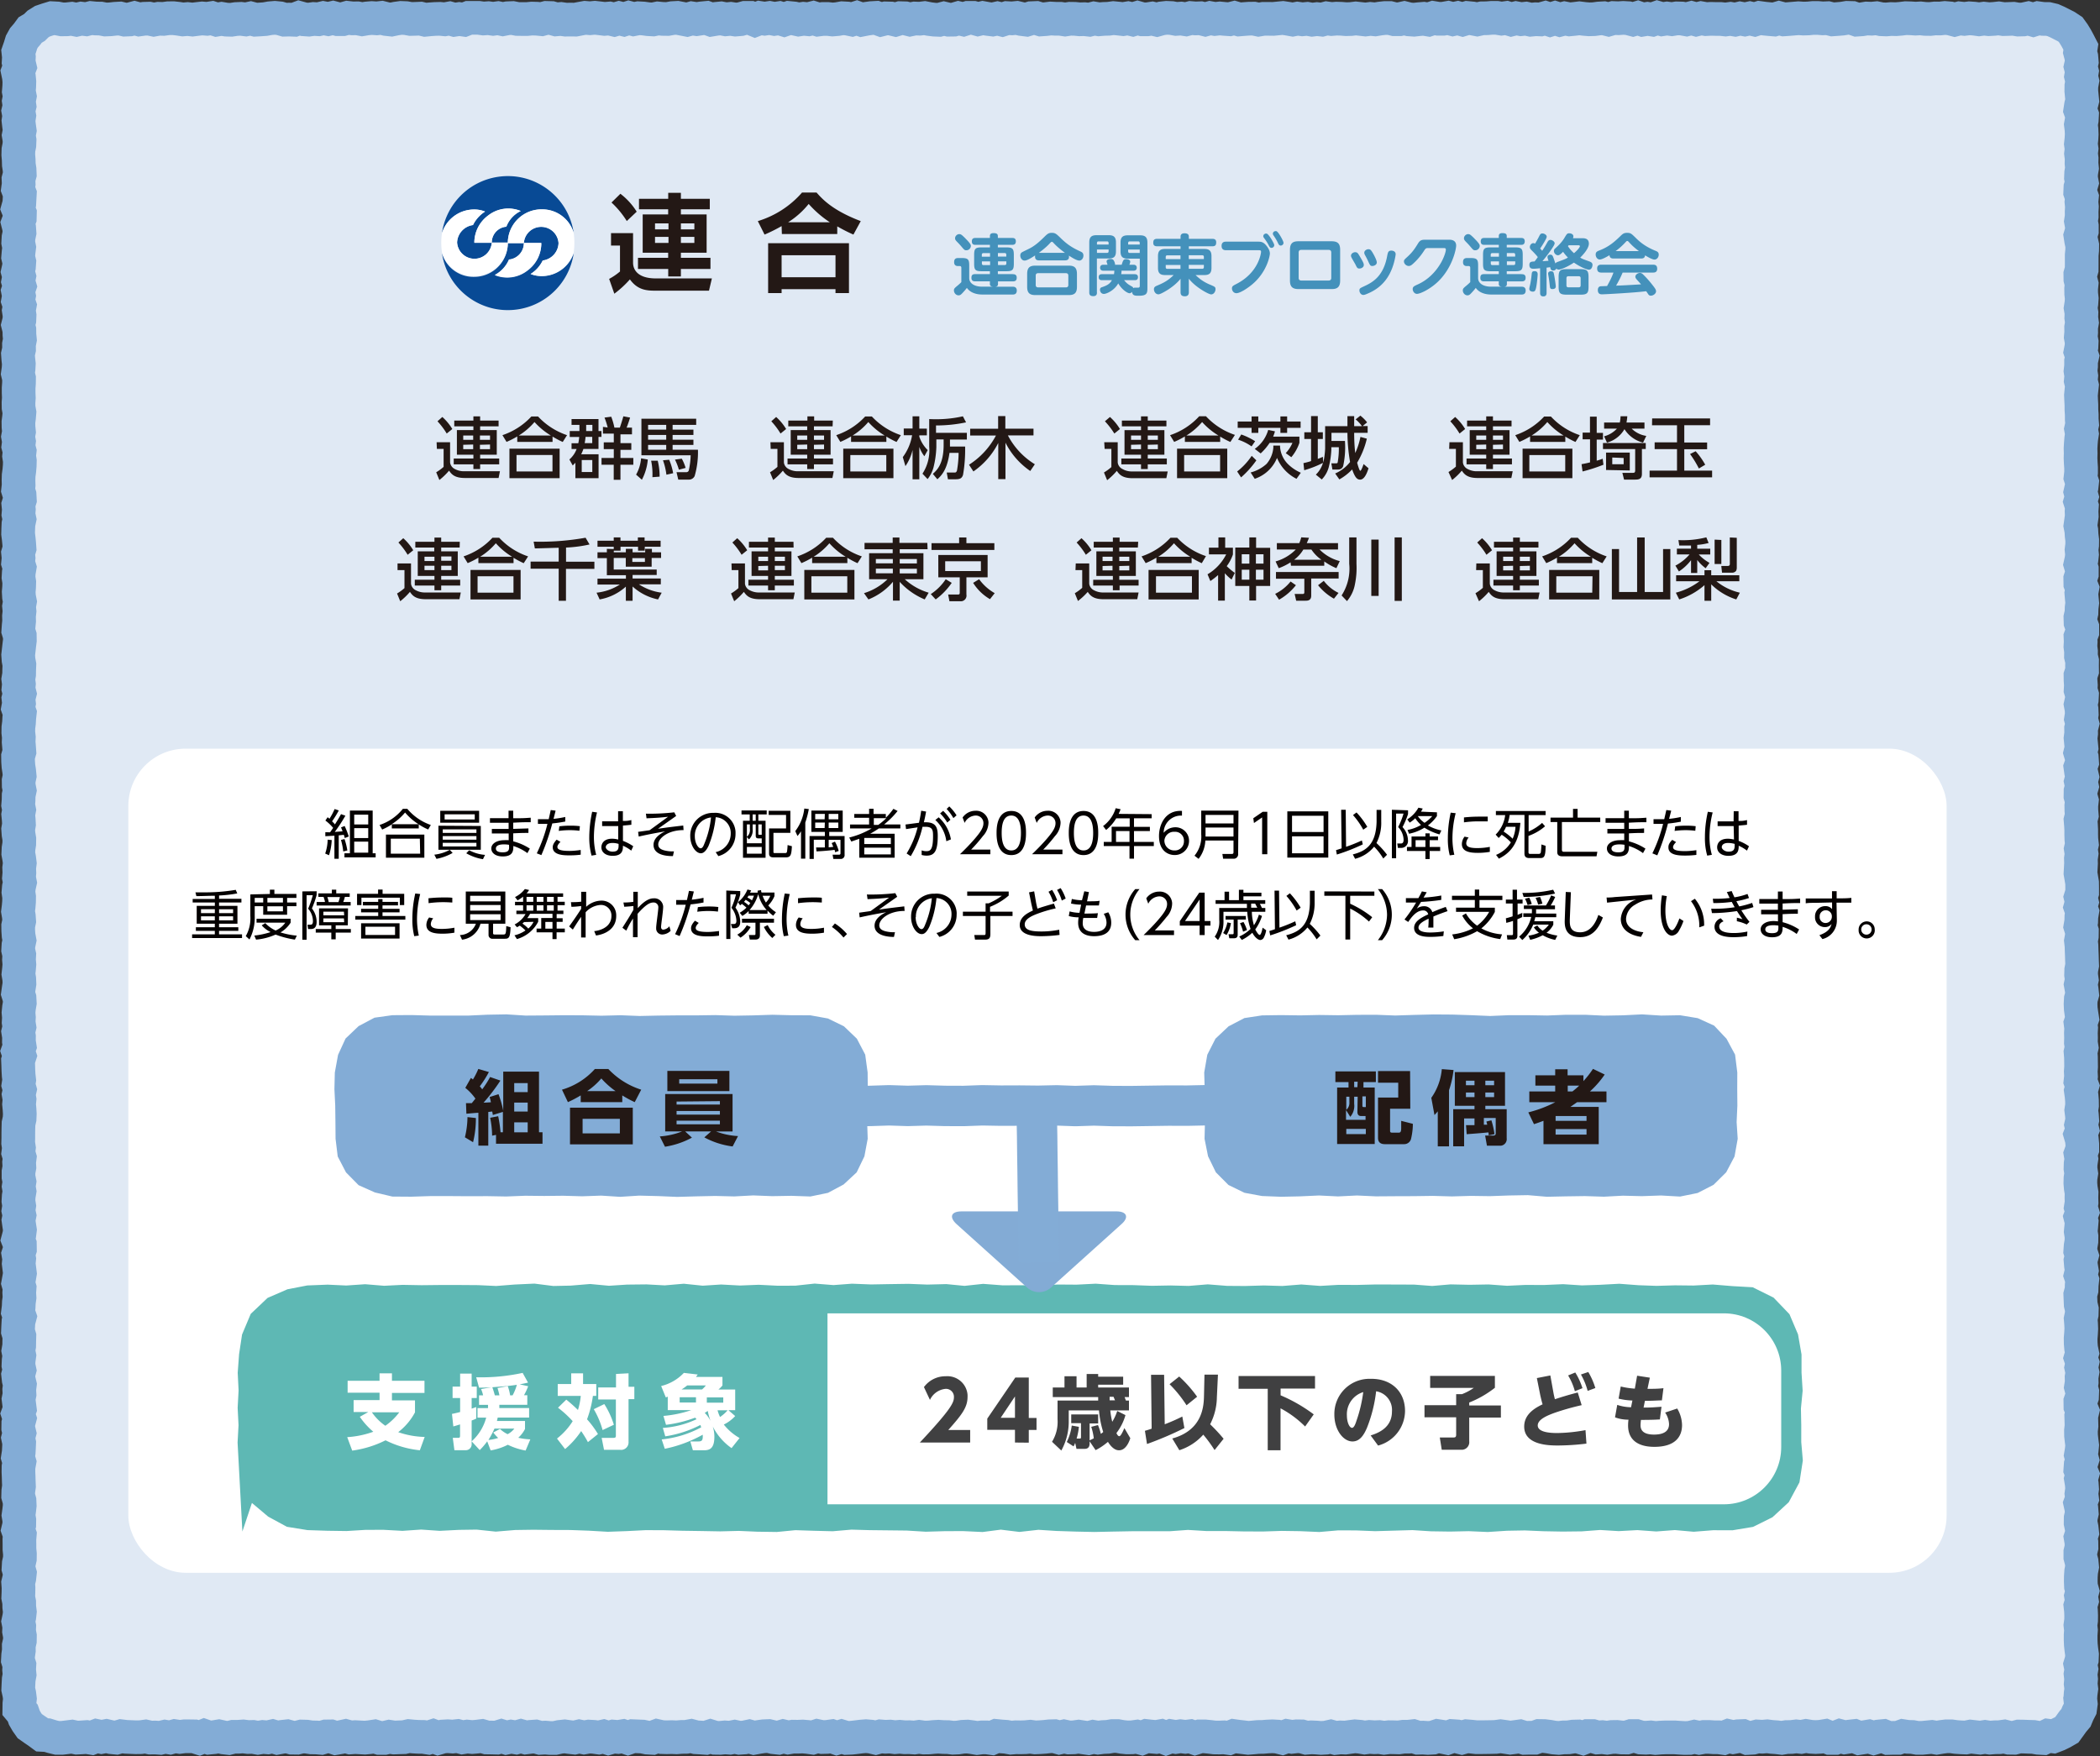
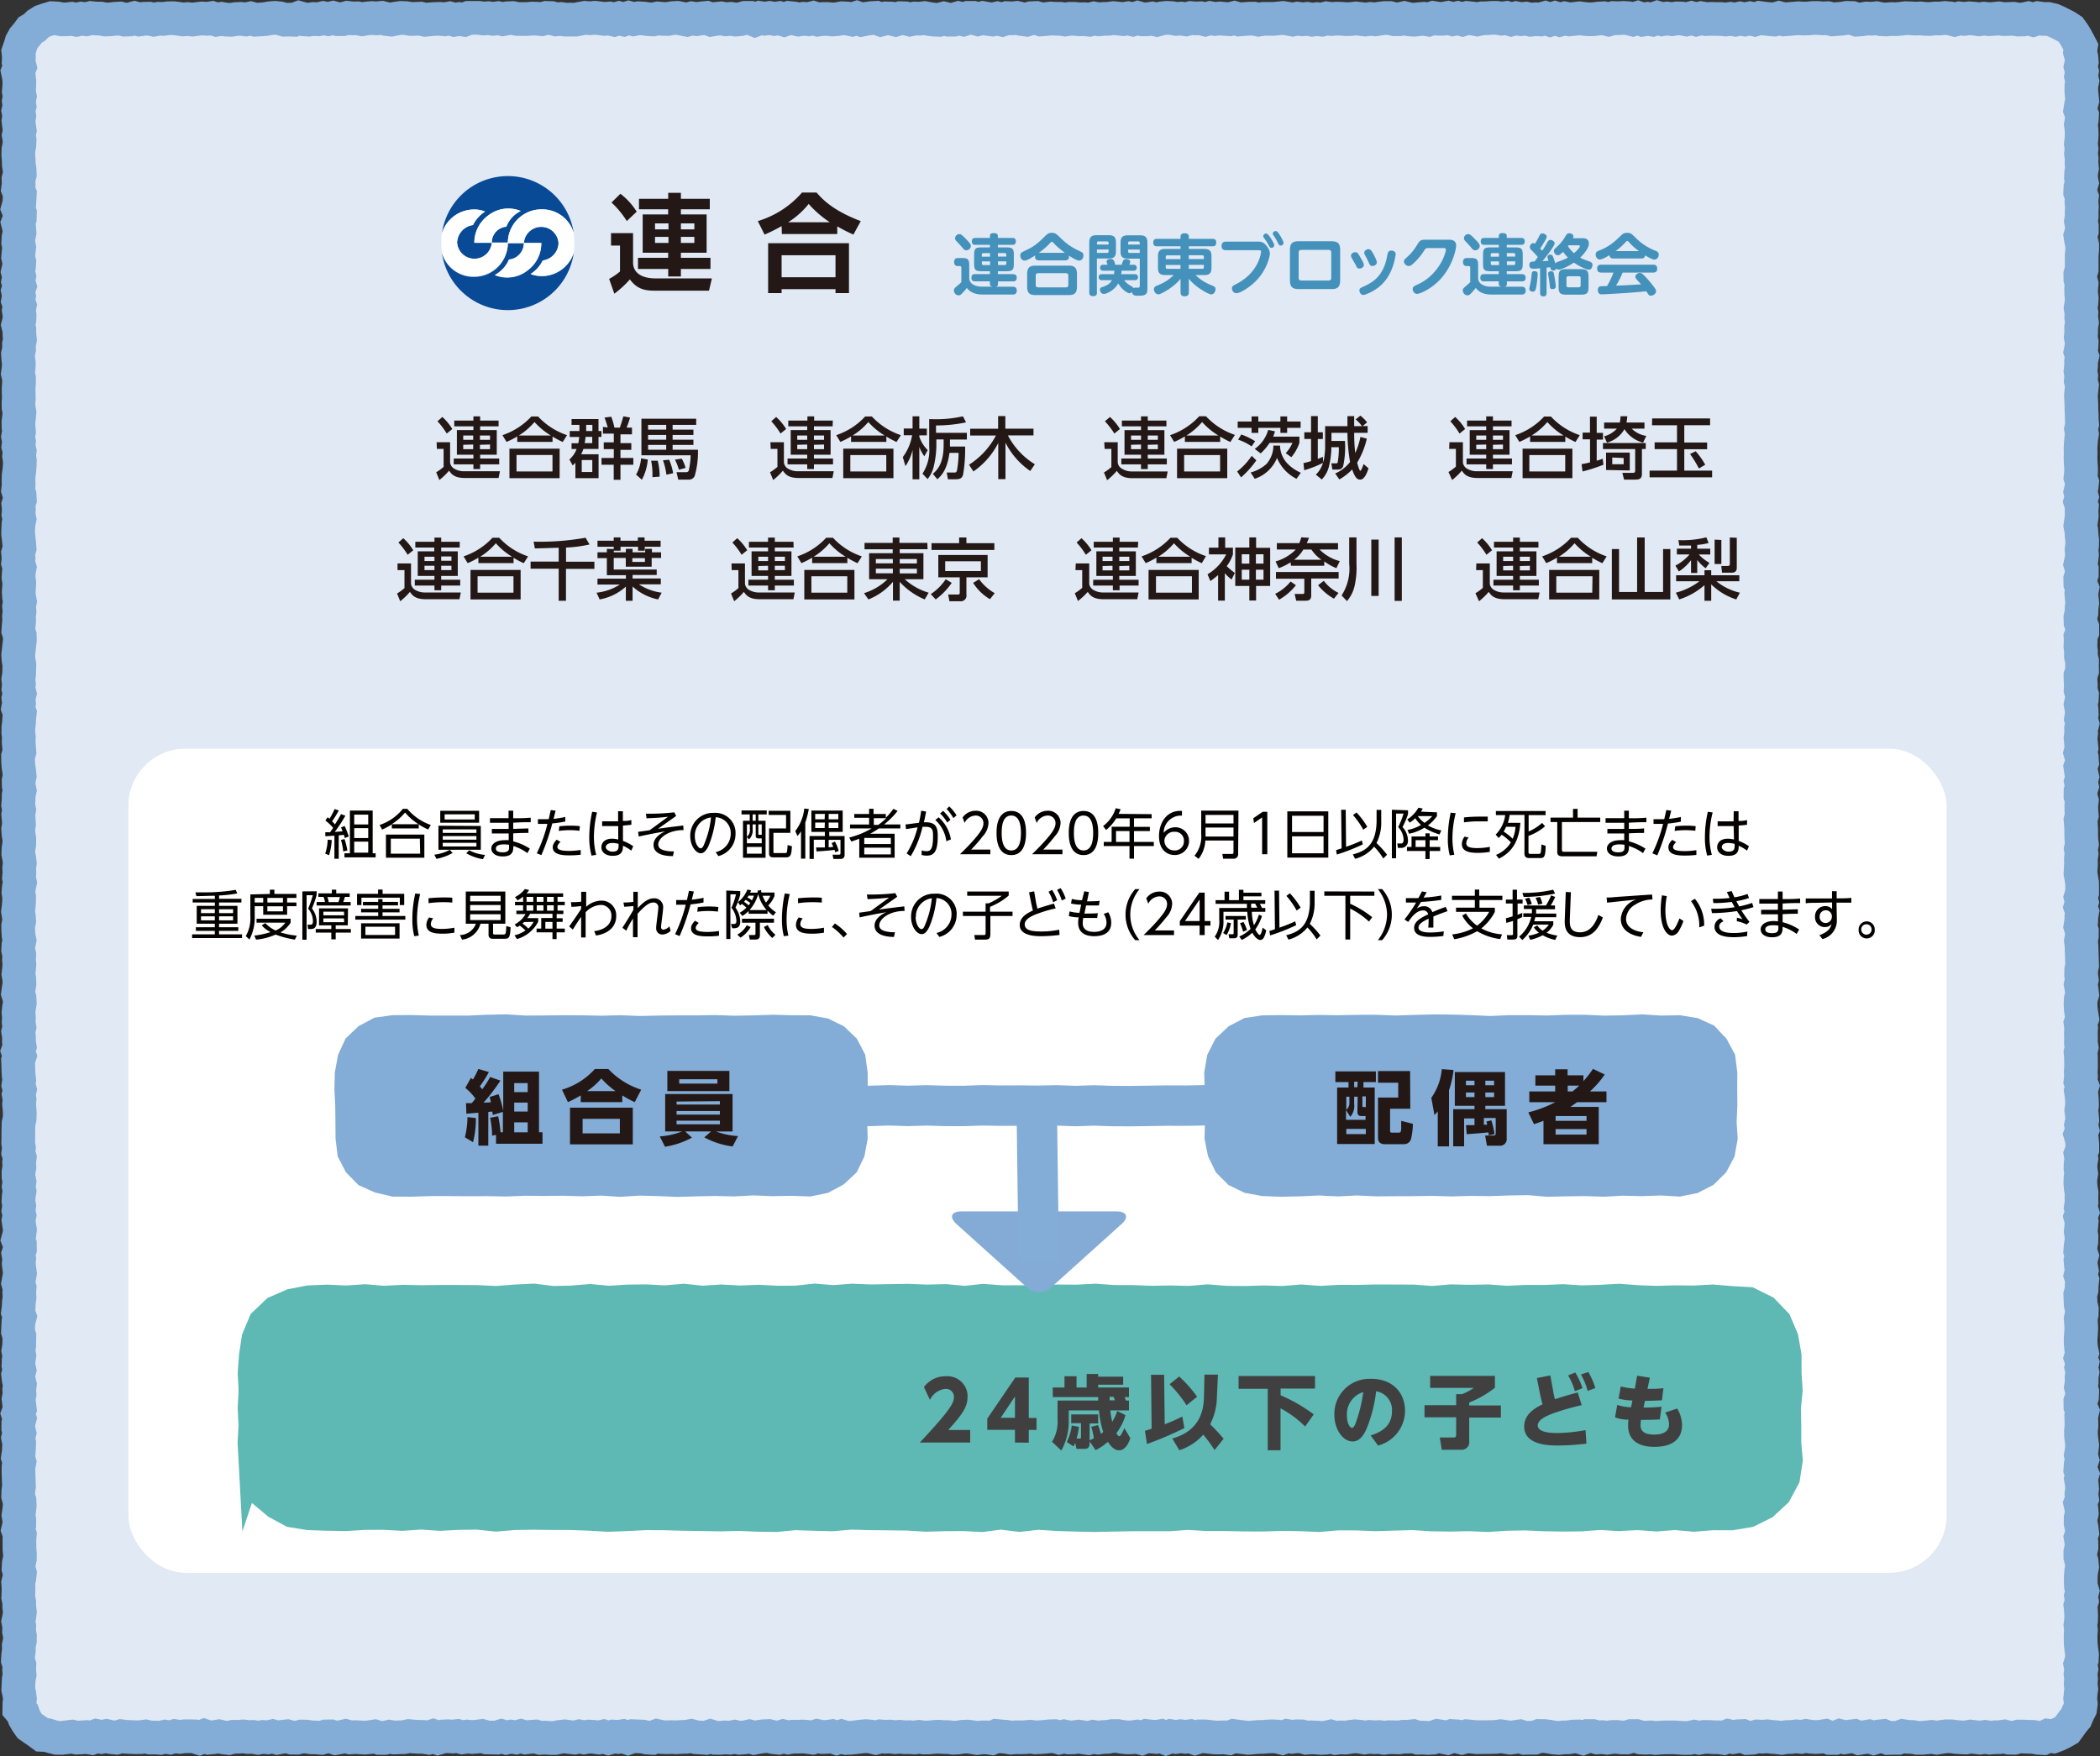
<svg xmlns="http://www.w3.org/2000/svg" id="_レイヤー_2" data-name="レイヤー_2" viewBox="0 0 311.72 260.72">
  <rect x="0" y="0" width="311.72" height="260.72" fill="#333333" stroke="none" />
  <defs>
    <style>.cls-5{fill:#231815}.cls-6{fill:#e0e9f4}.cls-8{fill:#fff}.cls-11{fill:#084a95}</style>
  </defs>
  <g id="_レイヤー_1-2" data-name="レイヤー_1">
    <path class="cls-6" d="M308.79 252.23l.08.74-.1.74-.34.66-.28.68-.47.56-.43.6-.45.62-.66.38-.67.33-.7.27-.77-.1-.73.35-.71-.04-.72-.13-.72-.02-.73-.03-.71-.01-.72.19-.72-.01-.72-.18-.72.1-.71.01-.72.06-.72-.11-.72.11-.72-.08-.71-.08-.72.14-.72-.03-.72-.05-.71-.1h-.72l-.72.09-.72.12-.72-.12-.71.07-.72.07h-.72l-.72-.13-.72-.02-.71-.11-.72.26h-.72l-.72.02-.72-.29-.72.07-.72.21-.71-.22-.72.12-.72.11-.72-.29-.72.08-.72.11-.72-.19-.72.28h-.72l-.71-.29-.73.12-.71.04-.72-.04-.72-.12-.72.14-.72-.08-.72.09-.72.01-.72.12-.72-.09-.73-.05-.71-.09-.73.06-.72-.04-.72.19-.72.04-.72-.29-.72.03-.72.13-.72-.16-.72.28-.72-.1h-.72l-.72-.05h-.72l-.72.13-.72-.15-.73.17-.72.01-.72-.04-.71-.05h-1.44l-.72.03-.72.06-.72-.09-.72.05-.72-.03-.72-.22h-.72l-.72.22-.72-.01-.72-.08-.72.01-.72.11-.71-.09-.72.05-.72-.21h-.72l-.72.28-.72-.22-.72.02-.72.11-.72.01-.71.08-.72-.06-.72-.13-.72-.09-.72-.01-.72.26h-.72l-.72.02-.72-.22-.72.1-.71.09-.72-.11-.72-.1-.72.1-.72.02-.72.01-.72.01h-.72l-.72-.08-.72-.06-.72.2-.72-.18-.72-.05-.72.26-.72-.15-.72-.11-.72.24-.72.04-.72-.05-.72.02-.73-.23-.72.08h-.72l-.72.1-.72-.02-.72-.01-.72.09-.72-.11-.72.03-.73-.05-.72.09-.72-.12-.72-.06-.72.09-.72.1-.72-.03-.72.08-.72-.2-.72.16-.72.04-.72-.06-.72-.03-.72.06-.72-.2-.72-.01-.72.08-.72-.12-.72.26-.72-.18-.72-.04-.72.03-.72.06-.72.01-.72.07-.72.06-.72-.09-.72-.08-.71-.1-.72.29-.72-.1-.71.03-.72-.01-.72-.09-.72-.07h-.72l-.72.23-.71-.25-.72.09-.72-.09-.72.11-.72-.12-.72.27-.72-.28-.73.13-.72-.06-.72-.08-.72.29-.72-.2-.72.1-.72.01-.72-.07-.72-.13h-.72l-.73.12-.71.03-.72.09-.72-.12-.72.18-.72-.1-.72-.11-.72.1-.72.02-.72-.15-.71.16-.72-.2-.72.02-.72.08-.72.05-.71.03-.72-.1-.72.07-.72.02-.71-.01-.72.06-.72-.13-.72-.05-.71-.07-.72.31-.72-.1h-.71l-.72.09-.72-.12-.71-.09-.72.03-.72.11-.71.03-.72-.09-.72-.01-.72-.05-.71.04-.72.07-.72.01-.72-.1-.71.1-.72-.05-.72.01-.72-.07-.72.06-.72-.09-.71.03-.72-.06-.72.2-.72-.17-.72-.06-.72.06-.72.09-.72.08-.72.03-.73-.22-.72.22-.72-.25-.72.1-.72.02-.73-.15-.72.23-.72-.1-.73-.06-.72.03-.72-.01-.72.12-.72-.17-.72.21-.73-.08-.72-.17-.72.03-.72.1-.72.13-.72-.2-.72.15-.72.05-.72-.15-.72.14-.72-.05-.72.07-.72-.01-.72-.22-.72.23-.71-.05-.72-.04-.72-.19-.72.13-.72.01-.72.06-.72-.03-.73.02-.72-.02-.72-.16-.72.27-.72-.04-.72-.15-.73-.03-.72-.03-.72.25-.73-.25-.72.12-.72-.06-.73.21-.72-.23-.72.16-.72-.1-.73-.04-.72.13-.72-.15-.72.17-.72-.08-.72-.1-.73.08-.72.16h-.72l-.72-.06-.72.04-.72-.2-.73.05-.72.09-.72-.2-.72.2-.73-.12-.72.15-.72-.22-.72.22-.73-.02-.72-.01-.73-.21-.72.09-.72.06-.73-.07-.72.11-.72-.19-.73.08-.72-.05-.72.04-.72.21-.73-.27-.72.23-.72-.11-.73-.01-.72-.04-.72-.07-.73.16-.72.02-.73.03-.72-.11-.73.17h-.73l-.72-.22-.72.11-.72.07-.72-.04-.72-.04-.72.05-.72-.2-.73.16-.72.12-.73-.24-.72.01-.73.21-.72-.06-.72-.01-.72-.11-.72-.02-.72.18-.72-.01-.72-.2-.73.08-.72.13-.72-.21-.72.16-.72-.06-.73.12-.73-.13-.72.02-.73-.09-.72.05h-.73l-.72.18-.72-.08-.73-.16-.72.12-.73.07-.72-.25-.73.29-.73-.23-.72-.01h-.73l-.72.09-.73-.11-.72.2-.73-.12-.73.17-.72-.05-.73.01-.72-.16-.72.1-.73.01-.72-.03-.73-.03-.73-.09-.73.21-.72-.07-.73-.17-.73.14-.73-.15-.73.28-.73-.12-.73.05-.73.04-.73-.15-.73.09-.73.09h-.74l-.74-.18-.71-.22-.77-.04-.61-.45-.62-.42-.61-.43-.43-.61-.37-.64-.24-.69-.51-.61.01-.77.08-.74-.09-.71-.16-.72.03-.72.04-.72.13-.72-.07-.71.04-.72-.22-.72.04-.72.1-.71-.01-.72.16-.72.01-.72-.13-.71.03-.72-.14-.72.15-.71.08-.72-.09-.72-.01-.71-.14-.72.03-.72.01-.72-.05-.71.17-.72.08-.72-.2-.71.04-.72.16-.72.01-.71-.07-.72v-.72l-.01-.71.06-.72-.25-.72.17-.72.01-.71-.12-.72.1-.72.08-.72-.03-.71-.2-.72.02-.72.1-.71-.03-.72-.02-.72-.03-.72.01-.71.13-.72-.21-.72.11-.72.04-.72.03-.71-.15-.72.18-.72-.17-.72.01-.72.19-.72-.23-.71.26-.72-.09-.72-.09-.72.14-.72-.04-.72.09-.73-.17-.72-.08-.72.19-.72-.15-.72.03-.71.1-.72-.14-.72.12-.72.01-.72.02-.72-.21-.72.03-.71.04-.72.19-.72-.25-.72.09-.72.03-.71.1-.72-.04-.72.05-.72-.2-.71.13-.72.12-.72-.09-.72-.09-.72.07-.71-.12-.72.23-.72-.01-.72-.27-.71.19-.72.09-.71-.11-.72-.1-.71.14-.72-.15-.71.11-.72-.11-.72.04-.71.12-.72-.12-.72.11-.71-.14-.72v-.72l.13-.72-.04-.72.09-.71-.21-.72.09-.72-.11-.72.02-.72v-.72l.01-.72.02-.72.16-.72.03-.72-.04-.71-.07-.72.07-.72-.12-.72.16-.72-.2-.71.11-.72-.08-.72-.04-.71-.02-.72-.03-.72.23-.71-.24-.72.25-.71-.11-.72.01-.72-.11-.71.17-.72-.11-.71.04-.72-.06-.71.07-.72.12-.71-.04-.72-.22-.71.1-.72.11-.71-.03-.72-.12-.71.08-.72.06-.71-.06-.72.04-.71-.16-.72.04-.71.15-.72-.13-.71-.05-.72-.01-.71.15-.72-.05-.71-.12-.72.09-.72.06-.71.01-.72-.1-.71.06-.72.16-.72-.14-.71.06-.72-.03-.72.09-.72-.09-.72-.13-.71.03-.72.11-.72.01-.72-.12-.72-.05-.72.12-.72-.04-.72-.07-.72.13-.72-.14-.72.06-.72.01-.72.15-.72-.14-.72-.01-.72.15-.72-.07-.72-.11-.72-.05-.72-.01-.72.2-.71-.05-.72-.06-.72.03-.72-.08-.72.01-.71.09-.72.04-.72.08-.72-.25-.72.13-.71-.08-.72.18-.72-.18-.72.07-.71-.09-.72.12-.72.01-.72.03-.72-.13-.72-.05-.72.08-.71.08-.72.09-.73-.01-.72-.22-.72.05-.72.07-.72-.02-.72.08-.72-.07-.72.13-.73-.14-.72-.04-.72.06-.72.02-.72-.11-.72.04-.72.12-.71-.22-.72.07-.72-.07-.72.21-.72-.05-.72-.07-.72-.09-.72.02-.72.03-.72.15-.72-.15-.72.06-.72-.07-.72.22-.72-.04-.73-.22-.72.08-.72-.02-.72.02-.72.1-.73.06-.72.02-.72-.11-.72.08-.72-.19-.72.09-.72-.13-.72.13-.72-.07-.72-.01-.72.09-.72.06-.72-.13-.73-.01-.72.05-.72-.03-.72v-.73l.05-.72.01-.72-.17-.72.1-.72.04-.71-.08-.72-.05-.72.16-.72-.01-.72.14-.72-.07-.73-.01-.72-.18-.72.18-.72.03-.72-.11-.72.13-.72-.24-.72.13-.72-.14-.72.24-.72-.21-.72.14-.72-.19-.72.16-.72.05-.72-.17-.72.06-.72.09-.73-.14-.72.04-.72.15-.73-.05-.72-.18-.72.27-.72.02-.72-.29-.73.2-.72.04-.73.04-.72-.27-.72.1-.73-.03-.72.19-.72-.03-.73-.11-.72-.02-.73-.06-.72.02-.73.14-.72.03-.72-.12-.72.14-.72-.1-.73-.08-.72.11-.73-.13-.72.17-.73-.1-.72.14-.73-.14-.73.06-.73.02-.72-.07-.73-.15-.73.28-.73-.17-.73.04-.74-.08-.75.25-.72.22-.72.36-.65.48-.56.44-.6.64-.38.53-.52.64-.4.71-.24.72-.22.76.04.72.14.72-.01.72-.08.71.14.72-.16.72.09.72-.18.71.07.72.01.72.14.72-.03.72-.08.71-.04.72.17.72-.03.72-.19.71.19.72-.1.72-.02.72.15.72-.13.71.02.72-.1.72-.01.72.08.72.11.71-.06.72.08.72-.09.72-.08.72.06.72-.11.71.23.72-.12.72.12.72.02.72-.11.72-.03.72.09.71-.15.72.19.72-.04.72-.05.72-.13.72-.06.72.07.72.21.72-.02.72.03.72-.27.72.2.72.05.72-.1.72.04.72-.17.72.14.72-.17.72.19h.72l.72-.2.72.08.73-.01.72.14.72-.12.72-.06.72.05.72-.08.72.18.73.08.72-.15.72-.1.72.03.72.13.72-.02.72-.03.72.17.72-.07.72-.05.72-.02.72.07.72-.13.72.2.72-.11.72.1.72-.28h1.43l.72.1.72-.05.72.1.72-.1.72.15.72-.14.72-.03.72.14.71.01h.72l.72-.07.72.02.72.07.72-.19.72.02.72.2.72-.06.71.1.72-.01.72.01.72-.14.72-.13.72.06.72-.07.72.08.72.09.72-.06.72.17.72-.21.72.18.72-.23.72.19.72-.14.72.04.72.1.72.04.72-.15.72.07.72.01.72-.13.72-.04.72.14.72.14.72-.2.72.11.72-.11.73-.07.72.26.72-.12.72-.07.72.14.72-.07.72.11.72-.06.72-.2h.72l.73.3.72-.28.71.11.73-.11.72.14.72-.11.72.22.72-.25.72.07.72.16.72-.11.72.07.72-.18.72.23.71-.09h.72l.72.08.72-.06.72-.13.72.04.72.15.72-.23.72.26.72-.14.72-.1.71-.04.72.26.72-.18.72.02.71.17.72-.22.72.02.72.18.72-.15.72.03.72-.09.72.14.72.09.72.03.72-.19.72.17.72-.01.72-.21.73.17.72-.23h.72l.72.2.72-.17.72.13.72.09.72-.16.72.18.72-.23.72.04.72-.07.72.17.72.09.71-.22.72-.03.72.22.72-.05.72-.09.71.04h.72l.72.11.72-.11.71.01.72.07.72-.02.72.08.71-.18.72.12.72-.06.71-.02.72-.1.72.07.71.08.72-.12.72.17.72-.22.71.2h.72l.72-.11.71.17.72-.2.72-.08.72.03.71.13.72-.05.72.11.72-.19.72.06.71-.03.72.18.72-.2.72.13.72-.08.72.07.72.05.72-.18.72.21.72-.06.72-.05.72-.01.72.15.72-.12h.72l.73.01.72-.07.72-.07.73.11.72.13.72-.14.72.1.72-.07.73.13.72-.09.72.08.72-.19.72.1.72-.06.72.02.72.06.72-.02.72-.09.72.08.72.08.72-.09.72.07.72-.12.72-.08h.72l.72.18h.72l.72-.16.72.18.72.05.72-.08.72-.06.72.12.72-.24.72.12h.72l.73-.13.72.19.72-.16.72.2.72-.22.73.07.72.14.72-.16.73-.01.72-.06h.73l.72.12.72-.1.72.22.72-.18.73.14.72-.08.72.16.72-.07.72.03.72-.2.72.24.73-.23.72.23.72-.19.72.14.72-.07.73-.09.72.09.72.06.72-.02.73-.1.72-.04.72.18.73-.21.72.03.73-.05.72.04.72.19.73-.22.72.25.72-.12.72.11.73-.26.72.21.72-.11.72.1.73-.12.72.02.72.13.73-.19.72.2.73-.18.72.13.73-.04.72.02h.72l.73.08.72-.1.71.12.72-.17.72.14.73-.16.72.17.72-.23.73.1.72.07.73.06.72-.21.72.19.72-.05.73-.06.72-.06.72.05.72-.02.72-.07h.72l.72.06.73-.03.72.18.72-.05.73-.06.72-.12.73.02.72.25.73-.05.72-.12.73.03.72-.07.72.15.73.03.72-.06.73.02.72-.06.73-.09.73.02.72.05.73-.04.72.08.73.01.73-.08.72.01.73-.08.73.06.72.19.72-.19.72.08.73-.09.73.05.72.1.73-.1.73.08.73-.04.73-.08.72.11.73-.02.73-.03.73.12.73-.02.74-.16.74.21.73-.23.73.1.75.01.72.17.68.3.65.33.66.34.63.42.44.61.39.64.35.65.35.68-.12.78.19.72.06.72-.16.72.18.72-.12.72.17.71-.13.72-.01.72.07.72.07.71-.18.72-.11.72.26.72-.04.71-.13.72.09.72.03.72-.04.71-.08.72.1.72-.08.71.09.72-.02.72.07.72-.12.71-.03.72.13.71-.21.72-.03.72.25.72-.07.71.07.72-.04.72.01.71-.11.72.13.72v.72l-.21.71.11.72.16.72-.01.71-.07.72v1.43L309 40l-.2.72.01.72.18.72-.07.71.01.72.08.72-.05.72-.11.71.12.72-.03.72.1.72-.12.72.01.72-.06.71.13.72-.03.72-.14.72.24.72-.16.72v.72l-.08.72.11.72-.07.72.17.72-.08.72-.07.71.03.72.04.72v.72l.05.72v.72l.06.71-.16.72.13.72-.11.72-.06.72-.04.71.02.72-.02.72.03.72.05.72v.71l-.08.72.23.72-.08.72-.16.71.19.72-.21.72.23.72-.05.72.03.71-.1.72-.1.71.14.72.04.71.09.72-.01.71-.09.72.07.71-.08.72-.16.72.21.71v.72l-.23.72.01.72.28.72-.13.71.06.72.07.72-.09.72-.02.72-.16.72.02.72.26.72v.72l-.27.72.03.71-.04.72.09.72-.01.72.17.72-.01.71.01.72-.24.72.01.72.05.71-.04.72.21.71-.04.72-.16.72.13.71.03.72-.11.71.19.72-.18.71.01.72-.09.71.07.72.07.72-.17.71.21.71.05.72-.25.72.1.71.16.71-.19.72.15.72-.2.71-.01.71.2.72-.08.72.01.71.06.72-.18.71.06.71.04.72v.72l.02.71.08.72-.16.71.11.72-.1.72.02.71-.04.72-.04.72.12.71.12.72.01.72v.72l-.22.71.17.72-.2.72.25.72-.12.72-.02.72-.12.72.22.72-.01.72-.13.72.08.72.02.72.03.72.02.72.03.72-.14.72-.02.72.1.72-.15.72.13.72.08.72-.2.72-.04.71.03.72.1.72.11.72-.24.72.09.71-.04.72.02.72-.02.72.11.71-.16.72.06.72.01.72.01.72-.05.71.04.72-.08.72.26.72-.2.72.1.72.06.71.01.72-.11.72.09.72.05.72-.16.72.17.73-.28.72.21.72.07.72v.72l-.26.72.12.72-.11.72-.02.72.11.73-.11.71-.02.72.06.72.12.72-.02.72.02.72-.11.72.21.72-.27.72.18.72-.06.72-.07.72.11.72-.01.72-.12.72-.05.72.23.72-.19.72.06.73.12.72-.17.72.24.72-.08.72-.02.73-.19.72.03.72.03.72.17.72-.02.72-.15.72.06.72.03.72-.04.72-.06.72.01.72.06.73.15.72-.21.72.24.72-.15.72.16.73-.12.72.02.72-.11.72.19.72-.03.72-.25.72.01.72.29.72-.17.72.02.73.02.72-.08.72.01.72.08.72.09.72-.07.72-.12.72.19.72-.22.72-.05.72.29.72-.2.71.12.72.05.72-.1.73.09.72-.26.72.16.73.06.72-.16.72-.01.73.15.72.08.72-.23.72.12.72.01.73-.17.72v.72l.19.73.07.72-.14.72-.05.73-.01.72.03.73.2.72-.19.73.12.72-.21.73.08.71.03.72-.01.73-.1.72.08.73-.05.72v.73l.03.72.08.73.1.72-.03.73-.22.73.15.73-.12.72.08.73-.06.73.09.73-.1.72-.05.74z" />
    <path stroke-miterlimit="10" stroke="#83acd6" fill="none" stroke-width="5" d="M308.79 252.23l.08.74-.1.74-.34.66-.28.68-.47.56-.43.6-.45.62-.66.38-.67.33-.7.27-.77-.1-.73.35-.71-.04-.72-.13-.72-.02-.73-.03-.71-.01-.72.19-.72-.01-.72-.18-.72.1-.71.01-.72.06-.72-.11-.72.11-.72-.08-.71-.08-.72.14-.72-.03-.72-.05-.71-.1h-.72l-.72.09-.72.12-.72-.12-.71.07-.72.07h-.72l-.72-.13-.72-.02-.71-.11-.72.26h-.72l-.72.02-.72-.29-.72.07-.72.21-.71-.22-.72.12-.72.11-.72-.29-.72.08-.72.11-.72-.19-.72.28h-.72l-.71-.29-.73.12-.71.04-.72-.04-.72-.12-.72.14-.72-.08-.72.09-.72.01-.72.12-.72-.09-.73-.05-.71-.09-.73.06-.72-.04-.72.19-.72.04-.72-.29-.72.03-.72.13-.72-.16-.72.28-.72-.1h-.72l-.72-.05h-.72l-.72.13-.72-.15-.73.17-.72.01-.72-.04-.71-.05h-1.44l-.72.03-.72.06-.72-.09-.72.05-.72-.03-.72-.22h-.72l-.72.22-.72-.01-.72-.08-.72.01-.72.11-.71-.09-.72.05-.72-.21h-.72l-.72.28-.72-.22-.72.02-.72.11-.72.01-.71.08-.72-.06-.72-.13-.72-.09-.72-.01-.72.26h-.72l-.72.02-.72-.22-.72.1-.71.09-.72-.11-.72-.1-.72.1-.72.02-.72.01-.72.01h-.72l-.72-.08-.72-.06-.72.2-.72-.18-.72-.05-.72.26-.72-.15-.72-.11-.72.24-.72.04-.72-.05-.72.02-.73-.23-.72.08h-.72l-.72.1-.72-.02-.72-.01-.72.09-.72-.11-.72.03-.73-.05-.72.09-.72-.12-.72-.06-.72.09-.72.1-.72-.03-.72.08-.72-.2-.72.16-.72.04-.72-.06-.72-.03-.72.06-.72-.2-.72-.01-.72.08-.72-.12-.72.26-.72-.18-.72-.04-.72.03-.72.06-.72.01-.72.07-.72.06-.72-.09-.72-.08-.71-.1-.72.29-.72-.1-.71.03-.72-.01-.72-.09-.72-.07h-.72l-.72.23-.71-.25-.72.09-.72-.09-.72.11-.72-.12-.72.27-.72-.28-.73.13-.72-.06-.72-.08-.72.29-.72-.2-.72.1-.72.01-.72-.07-.72-.13h-.72l-.73.12-.71.03-.72.09-.72-.12-.72.18-.72-.1-.72-.11-.72.1-.72.02-.72-.15-.71.16-.72-.2-.72.02-.72.08-.72.05-.71.03-.72-.1-.72.07-.72.02-.71-.01-.72.06-.72-.13-.72-.05-.71-.07-.72.31-.72-.1h-.71l-.72.09-.72-.12-.71-.09-.72.03-.72.11-.71.03-.72-.09-.72-.01-.72-.05-.71.04-.72.07-.72.01-.72-.1-.71.1-.72-.05-.72.01-.72-.07-.72.06-.72-.09-.71.03-.72-.06-.72.2-.72-.17-.72-.06-.72.06-.72.09-.72.08-.72.03-.73-.22-.72.22-.72-.25-.72.1-.72.02-.73-.15-.72.23-.72-.1-.73-.06-.72.03-.72-.01-.72.12-.72-.17-.72.21-.73-.08-.72-.17-.72.03-.72.1-.72.13-.72-.2-.72.15-.72.05-.72-.15-.72.14-.72-.05-.72.07-.72-.01-.72-.22-.72.23-.71-.05-.72-.04-.72-.19-.72.13-.72.01-.72.06-.72-.03-.73.02-.72-.02-.72-.16-.72.27-.72-.04-.72-.15-.73-.03-.72-.03-.72.25-.73-.25-.72.12-.72-.06-.73.21-.72-.23-.72.16-.72-.1-.73-.04-.72.13-.72-.15-.72.17-.72-.08-.72-.1-.73.08-.72.16h-.72l-.72-.06-.72.04-.72-.2-.73.05-.72.09-.72-.2-.72.2-.73-.12-.72.15-.72-.22-.72.22-.73-.02-.72-.01-.73-.21-.72.09-.72.06-.73-.07-.72.11-.72-.19-.73.08-.72-.05-.72.04-.72.21-.73-.27-.72.23-.72-.11-.73-.01-.72-.04-.72-.07-.73.16-.72.02-.73.03-.72-.11-.73.17h-.73l-.72-.22-.72.11-.72.07-.72-.04-.72-.04-.72.05-.72-.2-.73.16-.72.12-.73-.24-.72.01-.73.21-.72-.06-.72-.01-.72-.11-.72-.02-.72.18-.72-.01-.72-.2-.73.08-.72.13-.72-.21-.72.16-.72-.06-.73.12-.73-.13-.72.02-.73-.09-.72.05h-.73l-.72.18-.72-.08-.73-.16-.72.12-.73.07-.72-.25-.73.29-.73-.23-.72-.01h-.73l-.72.09-.73-.11-.72.2-.73-.12-.73.17-.72-.05-.73.01-.72-.16-.72.1-.73.01-.72-.03-.73-.03-.73-.09-.73.21-.72-.07-.73-.17-.73.14-.73-.15-.73.28-.73-.12-.73.05-.73.04-.73-.15-.73.09-.73.09h-.74l-.74-.18-.71-.22-.77-.04-.61-.45-.62-.42-.61-.43-.43-.61-.37-.64-.24-.69-.51-.61.01-.77.08-.74-.09-.71-.16-.72.03-.72.04-.72.13-.72-.07-.71.04-.72-.22-.72.04-.72.1-.71-.01-.72.16-.72.01-.72-.13-.71.03-.72-.14-.72.15-.71.08-.72-.09-.72-.01-.71-.14-.72.03-.72.01-.72-.05-.71.17-.72.08-.72-.2-.71.04-.72.16-.72.01-.71-.07-.72v-.72l-.01-.71.06-.72-.25-.72.17-.72.01-.71-.12-.72.1-.72.08-.72-.03-.71-.2-.72.02-.72.1-.71-.03-.72-.02-.72-.03-.72.01-.71.13-.72-.21-.72.11-.72.04-.72.03-.71-.15-.72.18-.72-.17-.72.01-.72.19-.72-.23-.71.26-.72-.09-.72-.09-.72.14-.72-.04-.72.09-.73-.17-.72-.08-.72.19-.72-.15-.72.03-.71.1-.72-.14-.72.12-.72.01-.72.02-.72-.21-.72.03-.71.04-.72.19-.72-.25-.72.09-.72.03-.71.1-.72-.04-.72.05-.72-.2-.71.13-.72.12-.72-.09-.72-.09-.72.07-.71-.12-.72.23-.72-.01-.72-.27-.71.19-.72.09-.71-.11-.72-.1-.71.14-.72-.15-.71.11-.72-.11-.72.04-.71.12-.72-.12-.72.11-.71-.14-.72v-.72l.13-.72-.04-.72.09-.71-.21-.72.09-.72-.11-.72.02-.72v-.72l.01-.72.02-.72.16-.72.03-.72-.04-.71-.07-.72.07-.72-.12-.72.16-.72-.2-.71.11-.72-.08-.72-.04-.71-.02-.72-.03-.72.23-.71-.24-.72.25-.71-.11-.72.01-.72-.11-.71.17-.72-.11-.71.04-.72-.06-.71.07-.72.12-.71-.04-.72-.22-.71.1-.72.11-.71-.03-.72-.12-.71.08-.72.06-.71-.06-.72.04-.71-.16-.72.04-.71.15-.72-.13-.71-.05-.72-.01-.71.15-.72-.05-.71-.12-.72.09-.72.06-.71.01-.72-.1-.71.06-.72.16-.72-.14-.71.06-.72-.03-.72.09-.72-.09-.72-.13-.71.03-.72.11-.72.01-.72-.12-.72-.05-.72.12-.72-.04-.72-.07-.72.13-.72-.14-.72.06-.72.01-.72.15-.72-.14-.72-.01-.72.15-.72-.07-.72-.11-.72-.05-.72-.01-.72.2-.71-.05-.72-.06-.72.03-.72-.08-.72.01-.71.09-.72.04-.72.08-.72-.25-.72.13-.71-.08-.72.18-.72-.18-.72.07-.71-.09-.72.12-.72.01-.72.03-.72-.13-.72-.05-.72.08-.71.08-.72.09-.73-.01-.72-.22-.72.05-.72.07-.72-.02-.72.08-.72-.07-.72.13-.73-.14-.72-.04-.72.06-.72.02-.72-.11-.72.04-.72.12-.71-.22-.72.07-.72-.07-.72.21-.72-.05-.72-.07-.72-.09-.72.02-.72.03-.72.15-.72-.15-.72.06-.72-.07-.72.22-.72-.04-.73-.22-.72.08-.72-.02-.72.02-.72.1-.73.06-.72.02-.72-.11-.72.08-.72-.19-.72.09-.72-.13-.72.13-.72-.07-.72-.01-.72.09-.72.06-.72-.13-.73-.01-.72.05-.72-.03-.72v-.73l.05-.72.01-.72-.17-.72.1-.72.04-.71-.08-.72-.05-.72.16-.72-.01-.72.14-.72-.07-.73-.01-.72-.18-.72.18-.72.03-.72-.11-.72.13-.72-.24-.72.13-.72-.14-.72.24-.72-.21-.72.14-.72-.19-.72.16-.72.05-.72-.17-.72.06-.72.09-.73-.14-.72.04-.72.15-.73-.05-.72-.18-.72.27-.72.02-.72-.29-.73.2-.72.04-.73.04-.72-.27-.72.1-.73-.03-.72.19-.72-.03-.73-.11-.72-.02-.73-.06-.72.02-.73.14-.72.03-.72-.12-.72.14-.72-.1-.73-.08-.72.11-.73-.13-.72.17-.73-.1-.72.14-.73-.14-.73.06-.73.02-.72-.07-.73-.15-.73.28-.73-.17-.73.04-.74-.08-.75.25-.72.22-.72.36-.65.48-.56.44-.6.64-.38.53-.52.64-.4.71-.24.72-.22.76.04.72.14.72-.01.72-.08.71.14.72-.16.72.09.72-.18.71.07.72.01.72.14.72-.03.72-.08.71-.04.72.17.72-.03.72-.19.71.19.72-.1.72-.02.72.15.72-.13.71.02.72-.1.72-.01.72.08.72.11.71-.06.72.08.72-.09.72-.08.72.06.72-.11.71.23.72-.12.72.12.72.02.72-.11.72-.03.72.09.71-.15.72.19.72-.04.72-.05.72-.13.72-.06.72.07.72.21.72-.02.72.03.72-.27.72.2.72.05.72-.1.72.04.72-.17.72.14.72-.17.72.19h.72l.72-.2.72.08.73-.01.72.14.72-.12.72-.06.72.05.72-.08.72.18.73.08.72-.15.72-.1.72.03.72.13.72-.02.72-.03.72.17.72-.07.72-.05.72-.02.72.07.72-.13.72.2.72-.11.72.1.72-.28h1.43l.72.1.72-.05.72.1.72-.1.72.15.72-.14.72-.03.72.14.71.01h.72l.72-.07.72.02.72.07.72-.19.72.02.72.2.72-.06.71.1.72-.01.72.01.72-.14.72-.13.72.06.72-.07.72.08.72.09.72-.06.72.17.72-.21.72.18.72-.23.72.19.72-.14.72.04.72.1.72.04.72-.15.72.07.72.01.72-.13.72-.04.72.14.72.14.72-.2.72.11.72-.11.73-.07.72.26.72-.12.72-.07.72.14.72-.07.72.11.72-.06.72-.2h.72l.73.3.72-.28.71.11.73-.11.72.14.72-.11.72.22.72-.25.72.07.72.16.72-.11.72.07.72-.18.72.23.71-.09h.72l.72.08.72-.06.72-.13.72.04.72.15.72-.23.72.26.72-.14.72-.1.71-.04.72.26.72-.18.72.02.71.17.72-.22.72.02.72.18.72-.15.72.03.72-.09.72.14.72.09.72.03.72-.19.72.17.72-.01.72-.21.73.17.72-.23h.72l.72.2.72-.17.72.13.72.09.72-.16.72.18.72-.23.72.04.72-.07.72.17.72.09.71-.22.72-.03.72.22.72-.05.72-.09.71.04h.72l.72.11.72-.11.71.01.72.07.72-.02.72.08.71-.18.72.12.72-.06.71-.02.72-.1.72.07.71.08.72-.12.72.17.72-.22.71.2h.72l.72-.11.71.17.72-.2.72-.08.72.03.71.13.72-.05.72.11.72-.19.72.06.71-.03.72.18.72-.2.72.13.72-.08.72.07.72.05.72-.18.72.21.72-.06.72-.05.72-.01.72.15.72-.12h.72l.73.01.72-.07.72-.07.73.11.72.13.72-.14.72.1.72-.07.73.13.72-.09.72.08.72-.19.72.1.72-.06.72.02.72.06.72-.02.72-.09.72.08.72.08.72-.09.72.07.72-.12.72-.08h.72l.72.18h.72l.72-.16.72.18.72.05.72-.08.72-.06.72.12.72-.24.72.12h.72l.73-.13.72.19.72-.16.72.2.72-.22.73.07.72.14.72-.16.73-.01.72-.06h.73l.72.12.72-.1.72.22.72-.18.73.14.72-.08.72.16.72-.07.72.03.72-.2.72.24.73-.23.72.23.72-.19.72.14.72-.07.73-.09.72.09.72.06.72-.02.73-.1.72-.04.72.18.73-.21.72.03.73-.05.72.04.72.19.73-.22.72.25.72-.12.72.11.73-.26.72.21.72-.11.72.1.73-.12.72.02.72.13.73-.19.72.2.73-.18.72.13.73-.04.72.02h.72l.73.08.72-.1.71.12.72-.17.72.14.73-.16.72.17.72-.23.73.1.72.07.73.06.72-.21.72.19.72-.05.73-.06.72-.06.72.05.72-.02.72-.07h.72l.72.06.73-.03.72.18.72-.05.73-.06.72-.12.73.02.72.25.73-.05.72-.12.73.03.72-.07.72.15.73.03.72-.06.73.02.72-.06.73-.09.73.02.72.05.73-.04.72.08.73.01.73-.08.72.01.73-.08.73.06.72.19.72-.19.72.08.73-.09.73.05.72.1.73-.1.73.08.73-.04.73-.08.72.11.73-.02.73-.03.73.12.73-.02.74-.16.74.21.73-.23.73.1.75.01.72.17.68.3.65.33.66.34.63.42.44.61.39.64.35.65.35.68-.12.78.19.72.06.72-.16.72.18.72-.12.72.17.71-.13.72-.01.72.07.72.07.71-.18.72-.11.72.26.72-.04.71-.13.72.09.72.03.72-.04.71-.08.72.1.72-.08.71.09.72-.02.72.07.72-.12.71-.03.72.13.71-.21.72-.03.72.25.72-.07.71.07.72-.04.72.01.71-.11.72.13.72v.72l-.21.71.11.72.16.72-.01.71-.07.72v1.43L309 40l-.2.72.01.72.18.72-.07.71.01.72.08.72-.05.72-.11.71.12.72-.03.72.1.72-.12.72.01.72-.06.71.13.72-.03.72-.14.72.24.72-.16.72v.72l-.08.72.11.72-.07.72.17.72-.08.72-.07.71.03.72.04.72v.72l.05.72v.72l.06.71-.16.72.13.72-.11.72-.06.72-.04.71.02.72-.02.72.03.72.05.72v.71l-.08.72.23.72-.08.72-.16.71.19.72-.21.72.23.72-.05.72.03.71-.1.72-.1.71.14.72.04.71.09.72-.01.71-.09.72.07.71-.08.72-.16.72.21.71v.72l-.23.72.01.72.28.72-.13.71.06.72.07.72-.09.72-.02.72-.16.72.02.72.26.72v.72l-.27.72.03.71-.04.72.09.72-.01.72.17.72-.01.71.01.72-.24.72.01.72.05.71-.04.72.21.71-.04.72-.16.72.13.71.03.72-.11.71.19.72-.18.71.01.72-.09.71.07.72.07.72-.17.71.21.71.05.72-.25.72.1.71.16.71-.19.72.15.72-.2.71-.01.71.2.72-.08.72.01.71.06.72-.18.71.06.71.04.72v.72l.02.71.08.72-.16.71.11.72-.1.72.02.71-.04.72-.04.72.12.71.12.72.01.72v.72l-.22.71.17.72-.2.72.25.72-.12.72-.02.72-.12.72.22.72-.01.72-.13.72.08.72.02.72.03.72.02.72.03.72-.14.72-.02.72.1.72-.15.72.13.72.08.72-.2.72-.04.71.03.72.1.72.11.72-.24.72.09.71-.04.72.02.72-.02.72.11.71-.16.72.06.72.01.72.01.72-.05.71.04.72-.08.72.26.72-.2.72.1.72.06.71.01.72-.11.72.09.72.05.72-.16.72.17.73-.28.72.21.72.07.72v.72l-.26.72.12.72-.11.72-.02.72.11.73-.11.71-.02.72.06.72.12.72-.02.72.02.72-.11.72.21.72-.27.72.18.72-.06.72-.07.72.11.72-.01.72-.12.72-.05.72.23.72-.19.72.06.73.12.72-.17.72.24.72-.08.72-.02.73-.19.72.03.72.03.72.17.72-.02.72-.15.72.06.72.03.72-.04.72-.06.72.01.72.06.73.15.72-.21.72.24.72-.15.72.16.73-.12.72.02.72-.11.72.19.72-.03.72-.25.72.01.72.29.72-.17.72.02.73.02.72-.08.72.01.72.08.72.09.72-.07.72-.12.72.19.72-.22.72-.05.72.29.72-.2.71.12.72.05.72-.1.73.09.72-.26.72.16.73.06.72-.16.72-.01.73.15.72.08.72-.23.72.12.72.01.73-.17.72v.72l.19.73.07.72-.14.72-.05.73-.01.72.03.73.2.72-.19.73.12.72-.21.73.08.71.03.72-.01.73-.1.72.08.73-.05.72v.73l.03.72.08.73.1.72-.03.73-.22.73.15.73-.12.72.08.73-.06.73.09.73-.1.72-.05.74z" />
    <path class="cls-5" d="M64.81 65.66h2v3c.05.44.34.82.75 1 .41.21.87.32 1.33.31h5.32l-.2 1h-5c-1.56 0-2-.58-2.35-1.09-.43.51-.92.98-1.44 1.39l-.47-1.15c.39-.23.76-.5 1.1-.8v-2.67h-1l-.04-.99zm.85-3.75c.58.52 1.08 1.12 1.48 1.79l-.83.67c-.39-.65-.85-1.26-1.37-1.82l.72-.64zm8.35 1.39h-2.74v.56h2.47v3.65h-2.47v.57h2.83v.86h-2.83v.7h-1v-.7h-2.92v-.86h2.92v-.57h-2.45v-3.65h2.45v-.56h-2.84v-.86h2.84v-.62h1v.62h2.74v.86zm-5.25 1.36v.64h1.48v-.64h-1.48zm0 1.38v.65h1.48V66l-1.48.04zm2.48-1.38v.64h1.5v-.64h-1.5zm0 1.38v.65h1.5V66l-1.5.04zm12.29-.42c-.52-.23-1.02-.5-1.51-.8v.79h-5.24v-.81c-.51.31-1.04.58-1.59.81l-.61-1c1.64-.55 3.12-1.5 4.29-2.77h1c1.18 1.27 2.66 2.22 4.3 2.77l-.64 1.01zm-.46 1V71h-7.45v-4.38h7.45zm-1.06.94h-5.34V70h5.34v-2.44zm-.25-2.9c-.9-.54-1.72-1.22-2.42-2-.67.78-1.45 1.46-2.33 2h4.75zm7.09 2.78V71h-3.44v-2.3c-.17.19-.25.26-.4.41l-.49-.89c.48-.42.85-.95 1.07-1.55h-.75v-.86h1c.07-.31.11-.62.14-.93h-1.41V64h1.44v-.92h-1.17v-.86h4V64h.44v.87h-.44v1.79H86.6c-.09.27-.2.53-.33.79h2.58zm-.93.86h-1.57v1.78h1.57V68.3zm-1-3.44c-.03.31-.07.62-.13.93h1.12v-.93h-.99zm.09-.86h.92v-.92h-.92V64zm3.19-.53c-.12-.5-.28-.99-.47-1.47l1-.13c.2.52.36 1.07.47 1.62h.81c.17-.5.39-1.2.52-1.68l1 .19c-.07.23-.35 1.11-.52 1.49h.8v1H92.1v1.3h1.61v1H92.1V68h1.91v1H92.1v2.24h-1V69h-1.81v-1h1.82v-1.32h-1.49v-1h1.49v-1.3H89.5v-1l.7.09zm5.96 4.76a7.88 7.88 0 01-.88 3l-.86-.76c.42-.74.67-1.57.74-2.42l1 .18zm7.18-5.15h-3.5v.71h3.09v.79h-3.09v.71h3.09v.77h-3.09v.71h3.76c.04 1.32-.12 2.64-.49 3.91-.16.34-.51.55-.89.53h-1.54l-.26-1.1h1.45c.18 0 .35-.12.38-.3.16-.73.25-1.47.27-2.21h-7.31v-5.43h8.13v.91zm-7.14 0v.71h2.69v-.71H96.2zm0 1.5v.71h2.69v-.71H96.2zm0 1.48v.71h2.69v-.71H96.2zm1.43 2.34c.19.78.29 1.57.28 2.37l-1.07.08c.04-.82-.02-1.64-.19-2.45h.98zm1.7-.14c.27.64.47 1.31.59 2l-1 .22c-.09-.73-.26-1.45-.51-2.14l.92-.08zm1.87-.16c.24.43.43.89.57 1.37l-1 .27c-.14-.52-.34-1.02-.58-1.5l1.01-.14zm13.16-2.44h2v3c.05.44.34.82.75 1 .41.21.87.32 1.33.31h5.32l-.2 1h-5c-1.56 0-2-.58-2.35-1.09-.43.51-.92.98-1.44 1.39l-.47-1.15c.39-.23.76-.5 1.1-.8v-2.67h-1l-.04-.99zm.85-3.75c.58.52 1.08 1.12 1.48 1.79l-.83.67c-.39-.65-.85-1.26-1.37-1.82l.72-.64zm8.38 1.39h-2.77v.56h2.47v3.65h-2.47v.57h2.83v.86h-2.83v.7h-1v-.7h-2.92v-.86h2.92v-.57h-2.45v-3.65h2.45v-.56h-2.81v-.86h2.84v-.62h1v.62h2.77l-.03.86zm-5.25 1.36v.64h1.48v-.64h-1.48zm0 1.38v.65h1.48V66l-1.48.04zm2.48-1.38v.64h1.5v-.64h-1.5zm0 1.38v.65h1.5V66l-1.5.04zm12.26-.42c-.52-.23-1.02-.5-1.51-.8v.79h-5.24v-.81c-.51.31-1.04.58-1.59.81l-.61-1c1.64-.55 3.12-1.5 4.29-2.77h1c1.18 1.27 2.66 2.22 4.3 2.77l-.64 1.01zm-.46 1V71h-7.45v-4.38h7.45zm-1.06.94h-5.34V70h5.34v-2.44zm-.25-2.9c-.9-.54-1.72-1.22-2.42-2-.67.78-1.45 1.46-2.33 2h4.75zm2.7 3.21c.71-.96 1.19-2.07 1.38-3.25h-1.24v-1h1.31v-1.81h1v1.83h1.12v1h-1.12v.19c.25.76.68 1.44 1.25 2l-.5.91c-.32-.42-.57-.89-.75-1.38v4.8h-1v-4.35c-.2.86-.56 1.67-1.06 2.4l-.39-1.34zm7-1.81v.24h2.25c.03 1.41-.07 2.81-.31 4.2-.17.55-.5.66-1.13.66h-1.11l-.18-1h1.14c.15 0 .27 0 .38-.29.15-.87.24-1.75.24-2.63h-1.35c-.35 2.5-1.18 3.36-1.8 3.92l-.67-.8c.61-.56 1.6-1.46 1.6-4.31v-.81h-1.08v1.15a14.46 14.46 0 01-.42 3c-.17.63-.47 1.23-.88 1.74l-.76-.8a6.337 6.337 0 001-4v-4.11c1.68.09 3.36-.04 5-.41l.47.9c-1.47.31-2.96.46-4.46.46v1.09h4.58v1h-2.51v.8zm2.83 2.94c1.69-1.08 3.06-2.57 4-4.34h-3.83v-1h4.15v-1.88h1.07v1.87h4.18v1h-3.8c.92 1.76 2.3 3.24 4 4.28l-.68 1a11.204 11.204 0 01-3.68-4.2v5.41h-1.07v-5.37c-.86 1.7-2.13 3.15-3.69 4.23l-.65-1zm20.07-3.34h2v3c.05.44.34.82.75 1 .41.23.88.34 1.35.34h5.32l-.2 1h-5c-1.56 0-2-.58-2.35-1.09-.43.51-.92.98-1.44 1.39l-.47-1.15c.39-.23.76-.5 1.1-.8v-2.7h-1l-.06-.99zm.85-3.75c.58.52 1.08 1.12 1.48 1.79l-.83.67c-.4-.65-.87-1.26-1.4-1.82l.75-.64zm8.38 1.39h-2.77v.56h2.47v3.65h-2.47v.57h2.83v.86h-2.83v.7h-1v-.7h-2.92v-.86h2.92v-.57h-2.45v-3.65h2.45v-.56h-2.84v-.86h2.84v-.62h1v.62h2.77v.86zm-5.25 1.36v.64h1.48v-.64h-1.48zm0 1.38v.65h1.48V66l-1.48.04zm2.48-1.38v.64h1.5v-.64h-1.5zm0 1.38v.65h1.5V66l-1.5.04zm12.26-.42c-.52-.23-1.02-.5-1.51-.8v.79h-5.24v-.81c-.51.31-1.04.58-1.59.81l-.61-1c1.66-.55 3.15-1.52 4.33-2.81h1c1.18 1.27 2.66 2.22 4.3 2.77l-.68 1.05zm-.46 1V71h-7.45v-4.38h7.45zm-1.06.94h-5.34V70h5.34v-2.44zm-.25-2.9c-.9-.54-1.72-1.22-2.42-2-.67.78-1.45 1.46-2.33 2h4.75zm2.78 5.34c.84-.65 1.57-1.44 2.16-2.32l.69.67c-.65.93-1.42 1.78-2.27 2.53l-.58-.88zm3.14-8.17v.75h3.28v-.75h1v.75h2v.94h-2v.75h-1v-.75h-3.28v.75h-1v-.75h-2.06v-.94h2.06v-.75h1zm-1 4.45a7.21 7.21 0 00-2-1l.47-.77c.72.25 1.41.59 2.06 1l-.53.77zm-.14 3.87c.88-.23 1.7-.67 2.37-1.28.58-.68.93-1.52 1-2.41v-.3h1v.2c.07.92.45 1.78 1.08 2.45.57.59 1.25 1.05 2 1.38l-.64.9a6.069 6.069 0 01-2.89-3.1c-.6 1.47-1.81 2.6-3.31 3.1l-.61-.94zm.61-3.5c.97-.68 1.67-1.68 2-2.82l1 .21c-.07.27-.16.53-.27.79h3.9v.92c-.26.78-.67 1.5-1.2 2.13l-.83-.6c.42-.45.76-.97 1-1.53h-3.39c-.38.58-.82 1.1-1.33 1.57l-.88-.67zm9.07 3.82c.5-.48.86-1.08 1.06-1.75-.89.46-1.83.82-2.79 1.1l-.11-1.06c.38-.08.76-.18 1.13-.3v-3.28h-1v-1h1v-2.4h1v2.4h.75v1h-.75v2.95c.26-.09.51-.19.75-.31l.07.86c.15-.69.24-1.39.27-2.1v-3.31h3.31v-1.48h1v1.48h1.16c-.27-.37-.59-.71-.94-1l.7-.56c.37.29.71.63 1 1l-.67.55h.75v1h-2c0 1 .04 2 .16 3 .35-.76.61-1.57.77-2.39l.95.26c-.29 1.26-.78 2.46-1.44 3.57.07.25.33 1.2.47 1.2s.41-.76.49-1l.73.63c-.15.46-.54 1.68-1.24 1.68-.38 0-.73-.18-1.19-1.51-.56.59-1.2 1.09-1.9 1.48l-.62-.88c.87-.38 1.63-.96 2.21-1.71-.25-1.43-.38-2.88-.39-4.33h-2.37v1.21h2c.09 1.26 0 2.53-.27 3.77-.24.48-.54.48-1 .48h-.59l-.16-.93h.65c.18 0 .25 0 .29-.13.13-.75.19-1.5.17-2.26h-1.11v.39c-.04.78-.14 1.55-.32 2.31a4.2 4.2 0 01-1.1 2.09l-.88-.72zm19.83-4.81h2v3c.05.44.34.82.75 1 .41.21.87.32 1.33.31h5.31l-.2 1h-5c-1.56 0-2-.58-2.35-1.09-.43.51-.92.98-1.44 1.39l-.54-1.19c.39-.23.76-.5 1.1-.8v-2.63h-1l.04-.99zm.85-3.75c.58.52 1.08 1.12 1.48 1.79l-.83.67c-.39-.65-.85-1.26-1.37-1.82l.72-.64zm8.37 1.39h-2.76v.56h2.46v3.65h-2.46v.57h2.82v.86h-2.82v.7h-1v-.7h-2.92v-.86h2.92v-.57h-2.45v-3.65h2.45v-.56h-2.84v-.86h2.84v-.62h1v.62h2.76v.86zm-5.24 1.36v.64h1.48v-.64h-1.48zm0 1.38v.65h1.48V66l-1.48.04zm2.48-1.38v.64h1.49v-.64h-1.49zm0 1.38v.65h1.49V66l-1.49.04zm12.25-.42c-.52-.23-1.02-.5-1.51-.8v.79h-5.23v-.81c-.51.31-1.04.58-1.59.81l-.61-1c1.64-.55 3.12-1.5 4.29-2.77h1a10.27 10.27 0 004.29 2.77l-.64 1.01zm-.46 1V71h-7.39v-4.38h7.39zm-1.06.94h-5.33V70h5.33v-2.44zm-.25-2.9c-.9-.54-1.71-1.22-2.41-2-.67.78-1.45 1.46-2.33 2h4.74zm2.67 4.26c.3-.06.63-.11 1.26-.27v-3.42h-1.1v-1h1.09v-2.37h1v2.41h.93v1h-.93v3.13c.39-.11.6-.18.89-.29l.11.89c-1.01.4-2.05.74-3.1 1l-.15-1.08zm9.53-3.14v.89h-.57v3.7c0 .83-.55.84-1.12.84h-1.53l-.25-1h1.28c.56 0 .62 0 .62-.47v-3.07h-4.78v-.89h6.35zm-6.18-1c.73-.19 1.39-.59 1.9-1.14h-1.9v-.91h2.33c.07-.31.1-.62.11-.93h1c-.02.31-.06.62-.12.93h2.67v.91h-1.9c.59.58 1.35.96 2.17 1.08l-.48 1c-1.14-.29-2.13-1-2.76-2-.57.98-1.5 1.7-2.6 2l-.42-.94zm.29 5V67.2h3.52v2.65l-3.52-.07zm.92-1.85v1h1.69V68l-1.69-.07zm5.92-5.8h8.6v1h-3.83v2.57h3.39v1h-3.39v3.17h4.13v1h-9.28v-1h4.07v-3.19h-3.32v-1h3.32v-2.54h-3.71l.02-1.01zM251.7 67c.55.61 1.02 1.28 1.42 2l-.94.56c-.38-.75-.82-1.47-1.31-2.15l.83-.41zM59.01 83.66h2v3c.05.44.34.82.75 1 .41.21.87.32 1.33.31h5.31l-.2 1h-5c-1.56 0-2-.58-2.35-1.09-.43.51-.92.98-1.44 1.39l-.47-1.15c.39-.23.76-.5 1.1-.8v-2.67h-1.03v-.99zm.85-3.75c.58.52 1.08 1.12 1.48 1.79l-.83.67c-.39-.65-.85-1.26-1.37-1.82l.72-.64zm8.37 1.39h-2.74v.56h2.46v3.65h-2.46v.57h2.82v.86h-2.82v.7h-1v-.7h-2.92v-.86h2.92v-.57h-2.48v-3.65h2.45v-.56h-2.81v-.86h2.84v-.62h1v.62h2.76l-.02.86zm-5.22 1.36v.64h1.48v-.64h-1.48zm0 1.34v.65h1.48V84h-1.48zm2.48-1.38v.64h1.52v-.64h-1.52zm0 1.38v.65h1.52V84h-1.52zm12.25-.38c-.52-.23-1.02-.5-1.51-.8v.79h-5.22v-.81c-.51.31-1.04.58-1.59.81l-.61-1c1.64-.55 3.12-1.5 4.29-2.77h1a10.27 10.27 0 004.29 2.77l-.65 1.01zm-.46 1V89h-7.44v-4.38h7.44zm-1.06.94h-5.33V88h5.33v-2.44zm-.21-2.9c-.9-.54-1.71-1.22-2.41-2-.67.78-1.45 1.46-2.33 2h4.74zm6.92-1.33c-.51 0-3 .1-3.54.09l-.18-1c2.58.07 5.17-.13 7.71-.58l.59 1c-1.15.26-2.32.41-3.49.46v2.1h4.21v1.06h-4.22v4.74h-1.08v-4.76h-4.17v-1.06h4.17v-2.05zm8.17.19v-.34h-2.41v-.9h2.41v-.49h1v.49h2.58v-.49h1v.49h2.38v.9h-2.35v.58h-1v-.58h-2.6v.58h-1V82h1.79v-.51h1V82h1.87v-.51h1V82h1.36v.84h-1.4v1.3h-3.84v-1.3H91.1v1.72h6.38v.81H93.9v.52h4.19v.87h-3.25c1.02.66 2.17 1.09 3.38 1.24l-.54 1a7.978 7.978 0 01-3.78-1.92v2.12h-1v-2.1a7.828 7.828 0 01-3.89 1.9l-.46-1a7.93 7.93 0 003.46-1.21h-3.32v-.87h4.22v-.52h-2.83v-2.53h-1.39V82h1.39v-.51l1.02.03zm2.76 1.35v.56h1.87v-.56h-1.87zm14.72.79h2v3c.05.44.34.82.75 1 .41.21.87.32 1.33.31h5.31l-.2 1h-5c-1.56 0-2-.58-2.35-1.09-.43.51-.92.98-1.44 1.39l-.47-1.15c.39-.23.76-.5 1.1-.8v-2.67h-1l-.03-.99zm.85-3.75c.58.52 1.08 1.12 1.48 1.79l-.83.67c-.39-.65-.85-1.26-1.37-1.82l.72-.64zm8.37 1.39h-2.79v.56h2.47v3.65h-2.47v.57h2.83v.86h-2.83v.7h-1v-.7h-2.92v-.86h2.92v-.57h-2.45v-3.65h2.45v-.56h-2.84v-.86h2.84v-.62h1v.62h2.77l.02.86zm-5.24 1.36v.64h1.45v-.64h-1.45zm0 1.38v.65h1.45V84l-1.45.04zm2.45-1.38v.64h1.5v-.64h-1.5zm0 1.34v.65h1.5V84h-1.5zm12.28-.38c-.52-.23-1.02-.5-1.51-.8v.79h-5.23v-.81c-.51.31-1.04.58-1.59.81l-.61-1c1.64-.55 3.12-1.5 4.29-2.77h1a10.27 10.27 0 004.29 2.77l-.64 1.01zm-.46 1V89h-7.44v-4.38h7.44zm-1.06.94h-5.33V88h5.33v-2.44zm-.25-2.9c-.9-.54-1.71-1.22-2.41-2-.67.78-1.45 1.46-2.33 2h4.74zm12.17-1.11h-4.14v.59h3.52V86h-2.77c1.02.93 2.23 1.61 3.55 2l-.59 1c-1.41-.59-2.68-1.48-3.71-2.61v2.79h-1v-2.8a9.221 9.221 0 01-3.64 2.62l-.66-.93c1.31-.4 2.51-1.11 3.49-2.07h-2.73v-3.86h3.5v-.59h-4.18v-.94h4.18v-.8h1v.8h4.14l.04.94zm-7.68 2.09h2.52V83h-2.52v.64zm0 1.48h2.52v-.69h-2.52v.69zm3.54-2.12v.66h2.55V83h-2.55zm0 1.45v.69h2.55v-.69h-2.55zm4.61 3.76c.88-.58 1.64-1.33 2.22-2.21l.89.54c-.65.95-1.45 1.78-2.38 2.46l-.73-.79zm9.44-6.56h-9.33v-1h4.1v-.85h1.08v.85h4.15v1zm-1 4.07h-3.15v2.55c.09.46-.21.9-.66.99-.08.01-.15.02-.23.01h-1.63l-.19-1h1.39c.22 0 .33 0 .33-.27v-2.28h-3.18V82.4h7.32v3.32zm-1-2.39h-5.3v1.46h5.3v-1.46zm-.26 2.67c.61.85 1.4 1.55 2.31 2.07l-.7.89a7.238 7.238 0 01-2.5-2.42l.89-.54zm14.34-2.34h2v3c.05.44.34.82.75 1 .41.21.87.32 1.33.31h5.25l-.2 1h-5c-1.56 0-2-.58-2.35-1.09-.44.5-.92.95-1.45 1.35l-.47-1.15c.39-.23.76-.5 1.1-.8v-2.63h-1l.04-.99zm.85-3.75c.58.52 1.08 1.12 1.48 1.79l-.83.67c-.39-.65-.85-1.26-1.37-1.82l.72-.64zm8.37 1.39h-2.76v.56h2.46v3.65h-2.46v.57h2.87v.86h-2.82v.7h-1v-.7h-2.92v-.86h2.92v-.57h-2.45v-3.65h2.45v-.56h-2.84v-.86h2.84v-.62h1v.62h2.76l-.05.86zm-5.24 1.36v.64h1.48v-.64h-1.48zm0 1.38v.65h1.48V84l-1.48.04zm2.48-1.38v.64h1.49v-.64h-1.49zm0 1.38v.65h1.49V84l-1.49.04zm12.25-.42c-.52-.23-1.02-.5-1.51-.8v.79h-5.23v-.81c-.51.31-1.04.58-1.59.81l-.61-1c1.64-.55 3.12-1.5 4.29-2.77h1a10.28 10.28 0 004.27 2.73l-.62 1.05zm-.46 1V89h-7.44v-4.38h7.44zm-1 .94h-5.34V88h5.34v-2.44zm-.25-2.9c-.9-.54-1.72-1.22-2.42-2-.67.78-1.45 1.46-2.33 2h4.75zm6.13 3.39c-.36-.28-.7-.59-1-.94v4.07h-1v-3.8c-.36.32-.75.62-1.15.89l-.42-1c1.19-.7 2.15-1.73 2.77-2.96h-2.56v-1h1.41v-1.52h1v1.53h1.15v1c-.21.62-.52 1.21-.92 1.74.37.36.77.7 1.2 1l-.48.99zm3.64-6.26v1.55h2.09V87h-2.09v2.16h-1V87h-2.09v-5.7h2.09v-1.51h1zm-1 2.5h-1.13v1.39h1.13v-1.39zm0 2.3h-1.13v1.48h1.13v-1.48zm2.1-2.3h-1.13v1.39h1.13v-1.39zm0 2.3h-1.13v1.48h1.13v-1.48zm4.81 2.3c-.69.87-1.53 1.6-2.5 2.15l-.58-.87c.89-.43 1.67-1.06 2.29-1.83l.79.55zm-.79-3.4c-.55.35-1.14.65-1.76.87l-.47-1c1.14-.32 2.17-.93 3-1.77h-2.81v-.95h3.33c.12-.28.22-.57.29-.86l1.15.07c-.12.31-.21.54-.33.79h4.64v.95h-2.74c.83.83 1.86 1.43 3 1.72l-.5 1.05c-.64-.26-1.24-.6-1.8-1V84h-4.94l-.06-.51zm7.13 2.4h-4.07v2.56c0 .74-.57.74-.84.74h-1.39l-.23-1h1.17c.12 0 .27 0 .27-.26v-2h-4.21v-1h9.3v.96zm-2.55-2.78c-.59-.4-1.09-.92-1.49-1.51h-1.2c-.35.59-.82 1.11-1.37 1.51h4.06zm1.86 5.78a8.11 8.11 0 01-2.36-2l.85-.65c.58.76 1.33 1.38 2.19 1.79l-.68.86zm2.26-9.1h1.08v3.91c.05 1.01-.02 2.01-.22 3-.16.94-.57 1.82-1.19 2.55l-.8-.84c.9-1.4 1.3-3.06 1.13-4.71v-3.91zm3.28.33h1.09v8.36h-1.09v-8.36zm3.45-.33h1.08v9.43h-1.07v-9.43zm12.14 3.87h2v3c.05.44.34.82.75 1 .41.21.87.32 1.33.31h5.31l-.2 1h-5c-1.56 0-2-.58-2.35-1.09-.43.51-.92.98-1.44 1.39l-.53-1.19c.39-.23.76-.5 1.1-.8v-2.63h-1l.03-.99zm.85-3.75c.58.52 1.08 1.12 1.48 1.79l-.83.67c-.39-.65-.85-1.26-1.37-1.82l.72-.64zm8.37 1.39h-2.76v.56h2.46v3.65h-2.46v.57h2.82v.86h-2.82v.7h-1v-.7h-2.92v-.86h2.92v-.57h-2.45v-3.65h2.45v-.56h-2.84v-.86h2.84v-.62h1v.62h2.76v.86zm-5.24 1.36v.64h1.48v-.64h-1.48zm0 1.38v.65h1.48V84l-1.48.04zm2.48-1.38v.64h1.49v-.64h-1.49zm0 1.38v.65h1.49V84l-1.49.04zm12.25-.42c-.52-.23-1.02-.5-1.51-.8v.79h-5.23v-.81c-.51.31-1.04.58-1.59.81l-.61-1c1.64-.55 3.12-1.5 4.29-2.77h1a10.27 10.27 0 004.29 2.77l-.64 1.01zm-.46 1V89h-7.44v-4.38h7.44zm-1 .94h-5.38V88h5.34l.04-2.44zm-.25-2.9c-.9-.54-1.72-1.22-2.42-2-.67.78-1.45 1.46-2.33 2h4.75zm7.99-2.86v8.1h2.73v-6.38h1.08V89h-8.68v-7.48h1.07v6.38h2.68v-8.1h1.12zm6.88 1.2h-1.75l-.12-.81c1.39.07 2.79-.07 4.14-.41l.34.84c-.55.15-1.12.24-1.69.28v.57h1.93v.86h-1.7c.46.5 1 .91 1.59 1.24l-.57.8c-.47-.35-.9-.76-1.25-1.23v1.93h-.92v-1.9c-.5.66-1.11 1.22-1.8 1.68l-.52-.87c.8-.41 1.51-.98 2.1-1.66h-1.88v-.86h2.1V81zm2 5.88a10.5 10.5 0 01-3.75 2.12l-.5-1c1.27-.33 2.46-.91 3.51-1.7h-3.47v-.89h4.21v-.75h1v.75h4.17v.89h-3.4c1.01.83 2.21 1.41 3.48 1.7l-.53 1a9.224 9.224 0 01-3.72-2.24v2.44h-1v-2.32zm2.5-6.71v3.57h-1v-3.62l1 .05zm2.29-.32v4.45c0 .16-.03.31-.1.45-.15.19-.37.29-.61.28h-1.48l-.11-1h.95c.32 0 .32-.21.32-.31V79.8l1.03.05z" />
    <rect class="cls-8" x="19.05" y="111.16" width="269.9" height="122.36" rx="8.5" ry="8.5" />
    <path fill="#5eb8b4" d="M37.41 216.78l.34 2.63 1.16 2.4 2.03 1.71 2.3 1.25 2.6.42 2.78.09 2.77.04 2.78-.17 2.78-.01 2.78.15 2.78-.19 2.78.19 2.77-.14 2.78-.04 2.77.29 2.77-.23 2.77-.04 2.78.03 2.77.01 2.77.1 2.77.16 2.78-.1 2.77-.14 2.78.01 2.78.08 2.78.04 2.77.05 2.78-.07 2.77.12 2.77.04 2.78-.27 2.78.09 2.77.07 2.78-.24 2.78.08 2.78.03 2.77.03 2.78.17 2.77-.08 2.78-.01 2.78.13 2.78-.36 2.78.34 2.77-.31 2.78.18 2.78.09 2.78.06 2.78-.06 2.78-.05h5.55l2.78-.2 2.78.17h2.78l2.78.06 2.78.01 2.78-.09 2.78.04 2.78.12 2.78-.24 2.78.01 2.78.11 2.78-.08 2.78-.08 2.78.18 2.77.04 2.78-.06 2.78.12 2.78-.18 2.78-.05 2.79.12 2.78.05 2.78-.03 2.78-.21 2.79.17 2.78-.15 2.78.2 2.78-.21 2.79.25 2.79-.22 2.79.01 2.6-.43 2.36-1.17 1.96-1.81 1.27-2.36.41-2.66-.22-2.58v-2.58l-.05-2.58.25-2.58-.16-2.6v-2.58l-.45-2.59-1.04-2.45-1.86-1.94-2.42-1.2-2.65-.15-2.78-.23-2.78.15-2.77-.03-2.78.08-2.78-.1-2.77-.21-2.78.15-2.78.09-2.77-.18-2.77.12-2.78-.01-2.77.13-2.77-.2-2.77.05-2.77-.06-2.78.24-2.77-.21-2.78-.01-2.78-.01-2.78.07-2.77-.01-2.78.16-2.77-.21-2.77.22-2.78-.08-2.77.08-2.78-.02-2.78-.22-2.78.23-2.77-.07-2.78.05-2.78-.1-2.77-.01-2.78-.2-2.77.14-2.78-.02-2.78.14-2.78-.03-2.78.01-2.77-.21-2.78.3-2.78-.27-2.78.07-2.78-.11-2.78.04-2.78.05-2.78-.11-2.78.21-2.77-.22-2.78.3-2.78.01-2.78-.14-2.78.11-2.78-.15-2.78.18-2.79-.29-2.78.24-2.77-.15-2.78.03-2.78.18-2.78-.26-2.78.23-2.78.06-2.78-.35-2.78.13-2.78.22-2.78-.13-2.78-.02h-2.79l-2.78.03-2.78-.05-2.79.14-2.79-.23-2.78.19-2.79-.13-2.79.11-2.58.5-2.42 1.05-1.94 1.84-1.03 2.45-.39 2.59-.19 2.57.13 2.6-.14 2.58.13 2.58-.14 2.58.14 2.59z" />
    <path stroke="#5eb8b4" stroke-width="4" stroke-miterlimit="10" fill="none" d="M37.41 216.78l.34 2.63 1.16 2.4 2.03 1.71 2.3 1.25 2.6.42 2.78.09 2.77.04 2.78-.17 2.78-.01 2.78.15 2.78-.19 2.78.19 2.77-.14 2.78-.04 2.77.29 2.77-.23 2.77-.04 2.78.03 2.77.01 2.77.1 2.77.16 2.78-.1 2.77-.14 2.78.01 2.78.08 2.78.04 2.77.05 2.78-.07 2.77.12 2.77.04 2.78-.27 2.78.09 2.77.07 2.78-.24 2.78.08 2.78.03 2.77.03 2.78.17 2.77-.08 2.78-.01 2.78.13 2.78-.36 2.78.34 2.77-.31 2.78.18 2.78.09 2.78.06 2.78-.06 2.78-.05h5.55l2.78-.2 2.78.17h2.78l2.78.06 2.78.01 2.78-.09 2.78.04 2.78.12 2.78-.24 2.78.01 2.78.11 2.78-.08 2.78-.08 2.78.18 2.77.04 2.78-.06 2.78.12 2.78-.18 2.78-.05 2.79.12 2.78.05 2.78-.03 2.78-.21 2.79.17 2.78-.15 2.78.2 2.78-.21 2.79.25 2.79-.22 2.79.01 2.6-.43 2.36-1.17 1.96-1.81 1.27-2.36.41-2.66-.22-2.58v-2.58l-.05-2.58.25-2.58-.16-2.6v-2.58l-.45-2.59-1.04-2.45-1.86-1.94-2.42-1.2-2.65-.15-2.78-.23-2.78.15-2.77-.03-2.78.08-2.78-.1-2.77-.21-2.78.15-2.78.09-2.77-.18-2.77.12-2.78-.01-2.77.13-2.77-.2-2.77.05-2.77-.06-2.78.24-2.77-.21-2.78-.01-2.78-.01-2.78.07-2.77-.01-2.78.16-2.77-.21-2.77.22-2.78-.08-2.77.08-2.78-.02-2.78-.22-2.78.23-2.77-.07-2.78.05-2.78-.1-2.77-.01-2.78-.2-2.77.14-2.78-.02-2.78.14-2.78-.03-2.78.01-2.77-.21-2.78.3-2.78-.27-2.78.07-2.78-.11-2.78.04-2.78.05-2.78-.11-2.78.21-2.77-.22-2.78.3-2.78.01-2.78-.14-2.78.11-2.78-.15-2.78.18-2.79-.29-2.78.24-2.77-.15-2.78.03-2.78.18-2.78-.26-2.78.23-2.78.06-2.78-.35-2.78.13-2.78.22-2.78-.13-2.78-.02h-2.79l-2.78.03-2.78-.05-2.79.14-2.79-.23-2.78.19-2.79-.13-2.79.11-2.58.5-2.42 1.05-1.94 1.84-1.03 2.45-.39 2.59-.19 2.57.13 2.6-.14 2.58.13 2.58-.14 2.58.14 2.59z" />
-     <path class="cls-8" d="M62.32 215.33c-1.77-.18-3.5-.68-5.09-1.48-1.55.78-3.23 1.3-4.95 1.53l-.74-2c1.32-.08 2.62-.35 3.87-.8-.76-.65-1.44-1.39-2-2.22l1.26-.71h-2.18v-1.77h3.85v-1.1H51.6v-1.77h4.74v-1.1h1.84v1.1h4.83v1.81h-4.83v1.1h3.42v1.78a9.048 9.048 0 01-2.49 2.94c1.27.44 2.59.68 3.93.71l-.72 1.98zm-7.12-5.64a7.92 7.92 0 002 2c.79-.55 1.49-1.23 2.07-2H55.2zm11.89.24c.3-.06.61-.12 1.21-.28v-2.08h-1.12v-1.69h1.12v-1.93h1.71v1.93h.76v1.69h-.76v1.58l.68-.24v1.72c-.22.11-.45.2-.68.28v3.54c0 .47-.37.86-.85.87h-1.71l-.24-1.84h.8c.16 0 .28 0 .28-.31v-1.68c-.64.2-.79.24-1 .3l-.2-1.86zm11.31-4.11c-.17.46-.38.91-.62 1.34h.49v1.42h-4.15v.48h4.42v1.41h-4.66c-.08.35-.09.41-.12.51h4.17v1.19c-.25.49-.59.93-1 1.3.59.14 1.19.22 1.79.24l-.7 1.66a9.84 9.84 0 01-2.64-.86c-.8.41-1.66.69-2.55.84l-.51-1.35c-.33.47-.7.9-1.11 1.3l-1.2-1.3a7.19 7.19 0 002.16-3.52h-1.29v-1.41h1.56v-.48h-1.33v-1.42h.6c-.07-.32-.17-.63-.3-.93l1.54-.27c-1 .07-1.44.06-1.84.06l-.42-1.54c2.31.06 4.63-.16 6.89-.65l.8 1.44c-.29.07-.48.12-1.24.26l1.26.28zm-5 6.29c-.26.59-.56 1.15-.9 1.69.49-.05.98-.15 1.45-.3-.27-.25-.51-.52-.73-.81l1-.53c.33.32.72.58 1.13.78.39-.2.73-.48 1-.83H73.4zm2.69-4.94c.27-.49.48-1.02.63-1.56-1.08.16-1.67.21-3.64.36.06.16.25.73.37 1.2h.68c-.07-.37-.17-.73-.28-1.08l1.52-.29c.16.44.28.9.35 1.37h.37zm7.97.64c.6.48 1.18 1 1.73 1.54.21-.68.35-1.38.42-2.09h-3.42v-1.77h2v-1.58h1.76v1.58h1.96v1.77h-.5c-.16 1.19-.45 2.35-.87 3.47.61.68 1.15 1.41 1.62 2.19l-1.49 1.2c-.3-.57-.64-1.11-1-1.64-.67 1-1.47 1.9-2.39 2.67l-1.2-1.56c.92-.72 1.71-1.59 2.33-2.58-.66-.73-1.39-1.4-2.18-2l1.23-1.2zm5.64.66c.61.95 1.09 1.99 1.42 3.07l-1.67.79c-.3-1.09-.74-2.13-1.31-3.1l1.56-.76zm3.6-4.57v2h.86v1.84h-.86v6.35c.04.61-.42 1.14-1.03 1.18-.09 0-.17 0-.26-.01h-2.35l-.35-1.77h1.7c.41 0 .41-.14.41-.36v-5.34H88.8V206h2.64v-2l1.86-.1zm5.09 8.11c1.73-.11 3.43-.55 5-1.29-.06-.07-.1-.12-.21-.23-1.39.52-2.84.88-4.32 1.06l-.38-1.32c1.41-.12 2.79-.41 4.13-.86h-3.49v-2l-.29.11-.69-1.69c1.29-.31 2.46-.99 3.37-1.95l2.06.24-.26.36h3.93v1.27c-.18.22-.38.42-.6.6h2.49v3.07h-1l1 .87c-.48.52-1.05.95-1.69 1.26a8.03 8.03 0 002.34 2l-1.19 1.5a8.754 8.754 0 01-2.79-3.22c.16.5.24 1.02.24 1.54 0 1.75-.71 2-1.55 2h-1.64l-.38-1.31h1.15c.55 0 .74-.12.69-1-1.76.98-3.66 1.69-5.63 2.09l-.46-1.39c2.06-.21 4.05-.82 5.87-1.8-.05-.11-.09-.23-.12-.35a16.9 16.9 0 01-5.22 1.69l-.36-1.25zm2.5-4.55v.78h2.42v-.78h-2.42zm3.32-1.16c.21-.18.4-.38.57-.6h-2.77c-.27.22-.55.42-.84.6h3.04zm.85 3.18c-.14.11-.29.21-.45.3.35.34.63.74.85 1.18-.16-.47-.3-.95-.4-1.44v-.04zm-.14-2v.78h2.44v-.78h-2.44zm1.59 1.91c.09.34.22.68.37 1 .42-.28.8-.62 1.13-1h-1.5z" />
    <path class="cls-6" d="M112.64 164.1l2.76.11 2.77-.05 2.76.06 2.76-.13 2.76.15 2.77-.04 2.76-.09 2.77.09 2.76-.08 2.76.08 2.77.01 2.76-.1 2.77.05 2.76-.01 2.77.03 2.76-.06 2.76.1 2.76-.09 2.76.09 2.77.01 2.76-.04 2.77-.04 2.76.01 2.77-.06 2.76.06 2.77-.01 2.77.03 2.77-.07 2.76-.01 2.77.07 2.77-.04 2.76.04 2.77-.04 2.78.05 2.77.05" />
    <path stroke-linejoin="round" stroke-width="6" stroke-linecap="round" stroke="#83acd6" fill="none" d="M112.64 164.1l2.76.11 2.77-.05 2.76.06 2.76-.13 2.76.15 2.77-.04 2.76-.09 2.77.09 2.76-.08 2.76.08 2.77.01 2.76-.1 2.77.05 2.76-.01 2.77.03 2.76-.06 2.76.1 2.76-.09 2.76.09 2.77.01 2.76-.04 2.77-.04 2.76.01 2.77-.06 2.76.06 2.77-.01 2.77.03 2.77-.07 2.76-.01 2.77.07 2.77-.04 2.76.04 2.77-.04 2.78.05 2.77.05" />
    <path d="M49.81 169.08l.32 2.63 1.23 2.36 1.87 1.9 2.42 1.08 2.59.61 2.82.02 2.82-.09h2.82l2.82.02 2.81-.01 2.82.05 2.81-.11 2.83.03 2.81-.03 2.82.08 2.82-.1 2.82.18 2.82-.18 2.82.07 2.82.12 2.83-.08 2.82-.06 2.82.07 2.82-.15 2.82.11 2.83-.05 2.83.1 2.61-.54 2.32-1.24 1.94-1.8 1.15-2.38.49-2.61-.08-2.46.07-2.46.02-2.46-.02-2.46-.36-2.65-1.24-2.37-1.92-1.84-2.38-1.16-2.61-.47-2.81-.01-2.82-.07-2.82.09-2.82.05-2.81-.09-2.82.04h-2.82l-2.82.03-2.81.06-2.82-.11-2.82.07-2.82-.06-2.82-.01-2.82.03-2.82.02-2.83-.18-2.81.05-2.83.13H63.9l-2.83-.08-2.83.02-2.65.37-2.36 1.25-1.94 1.85-1.11 2.42-.48 2.62-.06 2.46.12 2.46.03 2.46.02 2.46zm128.99 0l.52 2.6 1.16 2.38 1.87 1.88 2.38 1.16 2.6.48 2.82.11 2.82-.06 2.82-.13 2.82.14 2.81-.14 2.82.13 2.82-.02 2.82-.01 2.81-.04 2.82.08 2.82-.08 2.82.04 2.82-.1 2.82-.05 2.82.24 2.83-.06 2.82-.04 2.82.09 2.82-.15 2.82.07 2.83-.1 2.83.16 2.61-.53 2.36-1.21 1.88-1.86 1.24-2.35.47-2.63-.16-2.46.11-2.46-.02-2.46.01-2.46-.33-2.65-1.27-2.36-1.84-1.95-2.44-1.11-2.62-.43-2.82.05-2.82-.18-2.82.14-2.82.05-2.81-.13h-2.82l-2.81.11-2.82-.05h-2.82l-2.82.12-2.82-.12-2.82-.09-2.82-.02-2.82.07-2.82.09-2.83-.11-2.81.01-2.83.06-2.82-.04-2.82.06-2.83-.04-2.82.04-2.63.4-2.35 1.23-1.94 1.83-1.21 2.38-.46 2.64.07 2.46-.1 2.46.14 2.46-.06 2.46z" fill="#83acd6" />
    <path class="cls-5" d="M70.64 166c.01 1.21-.13 2.42-.42 3.59l-1.21-.73c.24-.98.37-1.99.38-3l1.25.14zm4-.91l-1.49.46c0-.09-.07-.45-.09-.52l-.58.07v5h-1.47v-4.88c-.26 0-1.5.12-1.78.14l-.06-1.57h.86l.54-.67c-.42-.6-.93-1.14-1.5-1.6l.83-1.47c.11.07.21.15.3.23.31-.5.58-1.03.8-1.57l1.57.46c-.39.74-.84 1.45-1.35 2.12.13.14.25.29.36.45.43-.58.83-1.19 1.17-1.83l1.53.53c-.75 1.15-1.59 2.25-2.5 3.28.16 0 .92-.05 1.09-.06-.05-.26-.11-.52-.19-.78l1.32-.42c.3.8.54 1.62.7 2.46v-5.81h5.31v9h.52v1.71h-6.9v-1.32l-.58.12c-.01-.89-.11-1.78-.29-2.66l1.19-.23c.17.79.28 1.58.35 2.38h.35v-3.02zm1.69-4.28v1.34h2v-1.34h-2zm0 2.9v1.33h2v-1.33h-2zm0 2.93v1.48h2v-1.48h-2zm17.89-3c-.64-.29-1.26-.63-1.85-1v1H86.2v-1c-.61.37-1.25.71-1.9 1l-.88-1.85a10.52 10.52 0 004.88-3.07h2c1.34 1.42 3.02 2.48 4.88 3.07l-.96 1.85zm-.29.82v5.45h-9.32v-5.45h9.32zm-1.92 1.66h-5.53v2.16h5.53v-2.16zm-.64-4.12c-.77-.54-1.48-1.17-2.11-1.88-.61.72-1.32 1.35-2.1 1.88h4.21zm17.38 8.22c-1.47-.19-2.9-.64-4.2-1.35l1-.88h-3.84l1 .92c-1.25.68-2.6 1.13-4 1.35l-.77-1.53c1.13-.08 2.24-.32 3.3-.74h-2.5v-5.56h10V168h-2.44c1.04.39 2.14.62 3.25.68l-.8 1.54zm-.48-11.22v3h-9.21v-3h9.21zm-7.84 4.55v.45h6.43v-.51l-6.43.06zm0 1.4v.54h6.43v-.54h-6.43zm0 1.44v.54h6.43v-.54h-6.43zm.39-6.15v.65h5.67v-.65h-5.67zm103.41-1.16v1.58h-1.84v.81h1.67v8.39h-5.58v-8.39h1.69v-.81h-1.95v-1.58h6.01zm-2.7 3.75h-.52v1.06c.09.7-.12 1.4-.58 1.93l-.63-1v1.45h2.9v-.57h-.68c-.37 0-.53-.24-.53-.62l.04-2.25zm-1.22 0h-.47v1.95c.33-.28.5-.71.46-1.14v-.81zm2.43 4.78h-2.9v.78h2.9v-.78zm-1.21-7h-.52v.81h.48l.04-.81zm1.21 2.17h-.51v1.32c0 .18 0 .27.19.27h.32v-1.59zm6.6 1.84h-3v3.24c0 .15 0 .31.28.31h1c.27 0 .35-.14.37-.58v-1.17l1.73.44c0 .77-.1 1.53-.28 2.28-.14.44-.54.74-1 .74h-2.89c-.59 0-1-.26-1-.92v-6h3v-2.2h-3v-1.73h4.76l.03 5.59zm4.08.38c-.15.19-.25.3-.49.56l-.47-2.56a8.658 8.658 0 001.56-4.26l1.74.13c-.11 1.02-.34 2.03-.67 3v8.34h-1.67V165zm7.55 3.58c0-.32 0-.35-.05-.45-.56.07-2.76.24-3.21.27l-.1-1.34h1.26v-1h-1.54v4.14h-1.62v-5.51h3.16v-.51h-2.92v-5h7.45v5h-2.92v.51h3.17V169a.987.987 0 01-.87 1.11h-2.06l-.27-1.51h1.19c.12 0 .38 0 .38-.31v-2.3h-1.76v1h.49c0-.13-.05-.21-.11-.47l.74-.18c.21.67.37 1.36.46 2.06l-.87.17zm-3.37-8.12v.67h1.27v-.67h-1.27zm0 1.75v.68h1.27v-.68h-1.27zm2.88-1.75v.67h1.3v-.67h-1.3zm0 1.75v.68h1.3v-.68h-1.3zm17.72-2.67c-.63.92-1.36 1.76-2.19 2.51h2.45v1.6h-4.36l-1 .7h4.21v5.53h-8.2v-3.47c-.4.15-.64.25-1.41.5l-.84-1.75c1.39-.35 2.73-.85 4-1.51h-3.85v-1.6h3.84v-.86h-2.94v-1.53h2.94v-.9h1.84v.9h2.35v.86c.52-.57 1-1.18 1.42-1.82l1.74.84zm-2.7 6.16h-4.59v.72h4.59v-.72zm0 1.94h-4.59v.82h4.59v-.82zm-2.09-5.59c.35-.27.68-.55 1-.86h-1.7v.86h.7z" />
    <path d="M48.27 126.73c.23-.66.35-1.36.37-2.06l.6.06c-.03.76-.17 1.52-.4 2.25l-.57-.25zm3-5.62c-.48.84-1 1.64-1.58 2.41l1.16-.09c-.12-.33-.15-.4-.23-.58l.54-.21c.24.51.44 1.03.61 1.56l-.59.23c-.08-.29-.1-.36-.14-.48l-.76.08v3.48h-.64v-3.43l-1.35.08v-.59H49l.45-.65c-.34-.41-.72-.77-1.15-1.09l.33-.49c.14.1.18.14.28.22.29-.46.55-.94.76-1.44l.62.21c-.3.56-.63 1.1-1 1.62.16.14.3.3.44.46 0-.07.44-.68.89-1.53l.65.23zm-.32 5.31c-.06-.58-.17-1.15-.34-1.71l.53-.13c.19.55.33 1.12.42 1.69l-.61.15zm4.37-6.07v6.34h.44v.61h-4.63v-.61h.81v-6.34h3.38zm-.65.61h-2.09v1.45h2.08v-1.45zm0 2h-2.09v1.47h2.08v-1.47zm0 2h-2.09v1.64h2.08v-1.64zm8.89-1.8c-.49-.21-.96-.46-1.4-.76v.6h-4v-.6c-.45.3-.93.55-1.43.77l-.39-.68a7.425 7.425 0 003.46-2.4h.66c.92 1.1 2.13 1.93 3.49 2.4l-.39.67zm-.57.76v3.43h-5.7v-3.43h5.7zm-.67.6h-4.31v2.23h4.36l-.05-2.23zm-.19-2.14a8.758 8.758 0 01-2-1.74c-.57.68-1.24 1.27-2 1.74h4zm5.06 4.26c-.75.43-1.56.72-2.4.88l-.32-.62c.8-.09 1.58-.33 2.29-.72l.43.46zm4.18-4v3.53h-6.29v-3.57l6.29.04zm-.25-2.26v1.77h-5.77v-1.77h5.77zm-5.4 2.76v.53h5v-.53h-5zm0 1v.53h5v-.53h-5zm0 1v.54h5v-.54h-5zm.28-4.23v.76h4.47v-.76H66zm3.64 5.33c.73.39 1.53.63 2.36.69l-.31.64a7.36 7.36 0 01-2.48-.88l.43-.45zm5.84-5.87h.7v1.12c1.37 0 1.48 0 2.6-.08v.67c-1.07 0-1.22 0-2.6.07v.92l2.26-.07v.67c-.82 0-1 0-2.26.06v1.19c.88.22 1.71.59 2.47 1.08l-.36.67c-.63-.47-1.34-.82-2.09-1.06 0 .64 0 1.55-1.57 1.55-1.1 0-1.7-.53-1.7-1.19s.73-1.22 1.94-1.22c.21-.02.43-.02.64 0v-1h-2.5v-.67h2.49v-.92h-2.77v-.68h2.76v-1.11zm-.67 5c-1 0-1.2.34-1.2.62s.21.56 1 .56c1 0 1-.43.94-1.12-.24-.04-.49-.06-.74-.06zm4.87 1.33c.68-1.4 1.21-2.86 1.58-4.37h-1.41v-.7h1.6c.2-.88.21-.92.3-1.36l.72.09c0 .06-.2.81-.3 1.22.59-.06 1.17-.15 1.74-.28v.68c-.45.08-1 .19-1.93.28a32.2 32.2 0 01-1.62 4.7l-.68-.26zm3.52-1.7c-.12.11-.46.45-.46.74s.21.6 1.76.6c.57 0 1.14-.06 1.7-.14v.7c-.53.07-1.07.1-1.61.1-.83 0-2.54 0-2.54-1.2 0-.24.06-.56.58-1.13l.57.33zm2.81-1.65c-.47-.06-.95-.09-1.43-.09-.55 0-1.1.04-1.64.11l.09-.68c.54-.07 1.09-.1 1.64-.1.47 0 .94.02 1.41.08l-.07.68zm2.61-2.72c-.3 1.19-.45 2.42-.46 3.65 0 .89.11 1.78.34 2.64l-.69.12c-.24-.89-.35-1.82-.34-2.74.01-1.27.16-2.53.43-3.77l.72.1zm3.13-.18h.71v1.44c.57 0 .68 0 1.26-.13v.7c-.52.06-.59.06-1.25.12v2.27c.54.2 1.06.47 1.53.8l-.3.65c-.38-.3-.79-.54-1.23-.73 0 .55 0 1.5-1.53 1.5-.94 0-1.67-.46-1.67-1.28 0-.47.3-1.26 1.58-1.26.31 0 .62.05.92.12v-2h-2.39v-.7h2.37v-1.5zm-.83 4.71c-.77 0-1 .38-1 .63s.4.66 1 .66c.91 0 .92-.48.9-1.15-.29-.09-.59-.14-.9-.14zm10.55-1.91c-2.37 0-3.76 1.24-3.76 2.13 0 .52.39.74.89.88.47.12.96.17 1.44.15l-.15.7c-.54 0-2.88 0-2.88-1.67 0-1.13 1.23-1.77 1.73-2-1.11.19-2.34.41-3.93.77l-.09-.7 1.71-.24 2.74-2c-1.28.15-2.08.18-3.2.23l-.09-.69c1.41.03 2.81-.04 4.21-.2l.28.54-2.69 1.9c1.69-.24 1.9-.26 3.74-.48l.05.68zm4.77 3.27c1.3-.28 2.23-1.42 2.23-2.75.05-1.28-.95-2.37-2.23-2.43a15.52 15.52 0 01-1.06 4.24c-.51 1.09-1 1.11-1.15 1.11-.74 0-1.57-1.11-1.57-2.56a3.376 3.376 0 013.32-3.44h.19a3 3 0 013.21 2.77c0 .11.01.23 0 .34a3.374 3.374 0 01-2.55 3.31l-.4-.59zm-3.1-2.36c0 1.06.52 1.79.86 1.79s.48-.51.64-.89c.47-1.18.78-2.42.9-3.69-1.4.17-2.44 1.38-2.4 2.79zm10.67-3.83v.59h-1.24v.94h1.07v5.5h-3.35v-5.5h1v-.94h-1.22v-.59h3.74zm-1.63 2.07h-.46v.69c.07.57-.13 1.14-.54 1.54l-.31-.35v.92h2.2v-.72h-.48c-.34 0-.41-.15-.41-.41v-1.67zm-.87 0h-.44v1.84c.34-.29.5-.74.44-1.18v-.66zm1.76 3.35h-2.2v1h2.2v-1zm-.89-4.83h-.46v.94h.46v-.94zm.89 1.48h-.5v1.34c0 .18 0 .2.2.2h.3v-1.54zm4.25 1.26h-2.51v2.79c0 .18 0 .21.27.21h1.39c.21 0 .28 0 .35-.19.05-.33.08-.67.09-1l.64.17c-.07 1.27-.16 1.66-.91 1.66h-1.75c-.28 0-.73 0-.73-.56V123h2.52v-2h-2.58v-.62h3.22v3.28zm2.22 3.83h-.64v-4.06c-.16.25-.33.48-.52.7l-.33-.73c.74-.97 1.21-2.13 1.34-3.35l.67.08c-.12.68-.3 1.35-.52 2v5.36zm4.4-2.53c.24.43.43.9.56 1.38l-.53.2c-.02-.12-.05-.24-.09-.36-.6.09-2 .21-2.68.23l-.06-.58h1.3v-1.15h-1.64v2.85h-.63v-3.4h2.27v-.61h-2v-3.17h4.65v3.17h-2v.61h2.28v2.77c.04.31-.18.59-.48.63h-1.19l-.11-.63h.93c.09 0 .24 0 .24-.2v-2h-1.75v1.11l.68-.07c-.12-.3-.17-.41-.24-.56l.49-.22zm-1.5-4.11h-1.43v.8h1.4l.03-.8zm0 1.28h-1.43v.81h1.4l.03-.81zm2-1.28h-1.43v.8h1.43v-.8zm0 1.28h-1.43v.81h1.43v-.81zm8.8-1.72c-.59.74-1.26 1.41-2 2h2.41v.59h-3.19c-.42.29-.85.55-1.29.79h3.63v3.56h-5.25v-2.81l-1.18.41-.31-.6c1.17-.28 2.29-.74 3.33-1.35h-3.21v-.58h2.83v-1h-2.2v-.56h2.2v-.78h.66v.78h1.82v.55c.42-.4.79-.85 1.13-1.32l.62.32zm-1 4h-3.95v.91h3.95v-.91zm0 1.45h-3.95v1h3.95v-1zm-1.88-3.38c.43-.3.83-.64 1.2-1h-1.85v1h.65zm6.46 3.78c.22.08.45.12.68.12.56 0 1-.16 1-2.18 0-.83 0-1.44-1.09-1.44h-.47c-.35 1.54-.94 3.01-1.75 4.36l-.61-.4c.74-1.2 1.29-2.51 1.63-3.88l-1.72.26-.08-.68 2-.26c.14-.59.25-1.19.33-1.79l.73.13c-.13.71-.19 1-.33 1.59 1.66-.07 2.06.58 2.06 2 0 2.14-.41 2.95-1.64 2.95-.25 0-.51-.03-.75-.1v-.68zm3.65-1.36a5.119 5.119 0 00-1.63-3.15l.49-.4c.97.85 1.61 2.01 1.82 3.28l-.68.27zm-.47-4.51c.41.4.78.84 1.08 1.33l-.47.41c-.29-.5-.65-.95-1.06-1.36l.45-.38zm.91-.66c.41.4.78.84 1.08 1.33l-.47.41a7.01 7.01 0 00-1-1.36l.39-.38zm6.1 6.42v.68h-4.51c.5-.49 1.36-1.32 2.2-2.3s1.28-1.64 1.28-2.29c.02-.62-.47-1.13-1.09-1.15h-.1c-.69.04-1.31.46-1.6 1.09l-.3-.8c.43-.62 1.14-1 1.9-1 1-.07 1.86.68 1.94 1.68v.15c-.04.72-.33 1.41-.83 1.93-.54.7-1.12 1.37-1.74 2h2.85zm.92-2.47c0-.63 0-3.27 2.19-3.27s2.18 2.64 2.18 3.27 0 3.28-2.18 3.28-2.19-2.64-2.19-3.28zm3.62 0c0-1-.16-2.59-1.43-2.59s-1.43 1.51-1.43 2.59.19 2.59 1.43 2.59 1.43-1.51 1.43-2.59zm6.16 2.47v.68h-4.51c.5-.49 1.36-1.32 2.2-2.3s1.28-1.64 1.28-2.29c.02-.62-.47-1.13-1.09-1.15h-.1c-.69.04-1.31.46-1.6 1.09l-.3-.8c.43-.62 1.14-1 1.9-1 1-.07 1.86.68 1.94 1.68v.15c-.04.72-.33 1.41-.83 1.93-.54.7-1.12 1.37-1.74 2h2.85zm.94-2.47c0-.63 0-3.27 2.19-3.27s2.18 2.64 2.18 3.27 0 3.28-2.18 3.28-2.19-2.64-2.19-3.28zm3.62 0c0-1-.16-2.59-1.43-2.59s-1.43 1.51-1.43 2.59.19 2.59 1.43 2.59 1.43-1.51 1.43-2.59zm8.68-2.8v.62h-2.62v1.27h2.36v.62h-2.36V125h2.94v.62h-2.94v1.87h-.67v-1.87h-3.82V125h1.17v-2.25h2.68v-1.25h-2c-.39.66-.9 1.25-1.5 1.73l-.45-.58c.89-.66 1.55-1.59 1.87-2.65l.73.15c-.08.21-.13.34-.29.69l4.9.04zm-3.29 2.51h-2V125h2v-1.61zm7.79-2.29c-1.41-.08-2.62.99-2.71 2.41v.14c.42-.51 1.04-.81 1.7-.82 1.1-.03 2.03.84 2.06 1.94v.06a2.1 2.1 0 01-2.08 2.12h-.07c-.91 0-2.31-.56-2.31-2.83 0-1.69.94-3.86 3.41-3.72v.7zm-1.09 2.4a1.42 1.42 0 00-1.52 1.31c0 .81.65 1.46 1.46 1.46h.03c.74.04 1.37-.53 1.41-1.27v-.1a1.31 1.31 0 00-1.21-1.4h-.17zm9.43 3.24c.05.37-.2.71-.57.76h-1.66l-.11-.71h1.39c.21 0 .26-.08.26-.27v-1.72h-4.18c-.04.99-.39 1.94-1 2.72l-.61-.47c.73-.89 1.09-2.02 1-3.17v-3.52h5.53l-.05 6.38zm-4.84-5.74v1.26h4.15V121h-4.15zm0 1.87v1.34h4.15v-1.34h-4.15zm8.49-2.34h.68v6.3h-.77v-5.46l-1.21.83-.1-.71 1.4-.96zm9.73-.06v6.86h-6.08v-6.86h6.08zm-5.38 3.06h4.68v-2.41h-4.68v2.41zm0 .64v2.52h4.68v-2.52h-4.68zm10.5 1.2c-1.25.6-2.53 1.1-3.85 1.51l-.12-.65.83-.27-.07-5.73h.68l.05 5.5c.8-.27 1.58-.59 2.35-.94l.13.58zm-1.48 1.49c1.84-.47 3.43-1.35 3.53-4.82v-1.79h.69v1.83a6.52 6.52 0 01-.71 3.09c.57.53 1.1 1.11 1.57 1.74l-.56.56c-.38-.64-.84-1.23-1.36-1.76-.72.89-1.71 1.52-2.82 1.8l-.34-.65zm1.55-3.67c-.42-.78-.93-1.51-1.52-2.17l.52-.39c.62.65 1.15 1.37 1.6 2.14l-.6.42zm6.65-2.88v.56c-.22.67-.49 1.31-.82 1.93.51.54.8 1.26.81 2 .05.55-.36 1.04-.91 1.09h-.59l-.09-.65h.5c.15 0 .44 0 .44-.55-.02-.71-.31-1.39-.81-1.89.33-.64.6-1.31.8-2h-1.1v6.63h-.63v-7.2l2.4.08zm4.45 4.44h-1.24v1h1.56v.6h-1.56v1.2h-.63v-1.2h-2.74v-.6h.68v-1.55h2.06v-.47h.63v.47h1.24v.55zm-.16-4.14v.56c-.37.53-.82 1-1.34 1.39.62.35 1.3.6 2 .74l-.28.59c-.79-.22-1.55-.56-2.24-1-.7.44-1.47.74-2.28.9l-.23-.56c.7-.13 1.38-.38 2-.74-.32-.3-.61-.63-.85-1-.25.25-.53.47-.83.65l-.36-.48c.69-.43 1.27-1.03 1.66-1.74l.64.13c-.08.16-.16.31-.26.46l2.37.1zm-1.71 4.14h-1.46v1h1.46v-1zm-1.13-3.58c.27.39.61.73 1 1 .43-.28.81-.62 1.15-1h-2.15zm5.62-.43c-.31 1.21-.47 2.45-.48 3.7 0 .83.09 1.66.28 2.47l-.68.09c-.21-.84-.3-1.7-.28-2.56 0-1.27.15-2.54.42-3.78l.74.08zm5.07 5.74c-.58.1-1.17.15-1.76.15-1.12 0-2.39-.14-2.39-1.31.01-.4.15-.79.4-1.1l.61.13c-.21.23-.34.53-.36.85 0 .55.57.72 1.62.72.63 0 1.26-.06 1.88-.18v.74zm-3.84-5.11c.74-.08 1.49-.12 2.24-.12h1.29v.7h-1.36c-.73 0-1.45.05-2.17.15v-.73zm4.7 2.55c.79-.78 1.29-1.8 1.42-2.9h-1.38v-.6h7.38v.6h-2.52v2.44c.73-.32 1.41-.75 2-1.28l.44.5c-.72.63-1.56 1.11-2.46 1.43v2.44c0 .14.07.23.21.23h1.35c.13 0 .25-.1.27-.23.05-.39.08-.78.09-1.17l.62.2c0 1.67-.25 1.82-.81 1.82h-1.61c-.51 0-.72-.23-.72-.68V121h-2.2c-.05.4-.14.79-.27 1.17h1.86c-.25 3.55-2 4.72-3.19 5.32l-.42-.56c.92-.37 1.69-1.02 2.2-1.86a7.36 7.36 0 00-1.36-1.13c-.18.21-.31.33-.45.48l-.45-.5zm1.55-1.16c-.1.25-.22.48-.36.71.48.3.93.66 1.34 1.06.24-.56.39-1.16.42-1.77h-1.4zm10.62-2.66v1.3h3.36v.65h-5.69v4.12c0 .25.13.3.32.3h4.94l-.12.67h-5.11c-.33 0-.72-.11-.72-.61v-4.48h-1v-.65h3.34v-1.3h.68zm6.91.27h.7v1.12c1.38 0 1.48 0 2.6-.08v.67c-1.06 0-1.21 0-2.6.07v.92c1.24 0 1.3 0 2.26-.07v.67c-.81 0-1 0-2.25.06v1.19c.87.23 1.7.59 2.45 1.08l-.36.67c-.63-.47-1.34-.82-2.09-1.06 0 .64 0 1.55-1.57 1.55-1.11 0-1.7-.53-1.7-1.19s.73-1.22 1.93-1.22c.21-.02.43-.02.64 0v-1h-2.5v-.67h2.5v-.92h-2.77v-.68h2.77v-1.11zm-.67 5c-1 0-1.21.34-1.21.62s.22.56 1 .56c1 0 .94-.43.93-1.12-.24-.04-.48-.06-.72-.06zm4.86 1.33c.68-1.4 1.21-2.86 1.59-4.37h-1.42v-.7h1.59l.31-1.36.72.09c0 .06-.2.81-.31 1.22.59-.06 1.17-.15 1.75-.28v.7c-.44.08-1 .19-1.92.28-.4 1.61-.93 3.19-1.58 4.72l-.73-.3zm3.52-1.67c-.11.11-.45.45-.45.74s.2.6 1.75.6c.57 0 1.14-.06 1.71-.14v.7c-.54.07-1.08.1-1.62.1-.83 0-2.53 0-2.53-1.2 0-.24 0-.56.57-1.13l.57.33zm2.85-1.68c-.47-.06-.95-.09-1.43-.09-.55 0-1.1.04-1.64.11l.09-.68c.54-.07 1.09-.1 1.63-.1.47 0 .94.02 1.41.08l-.06.68zm2.58-2.72c-.31 1.19-.46 2.42-.47 3.65 0 .89.11 1.78.35 2.64l-.69.12c-.25-.89-.36-1.82-.34-2.74 0-1.27.15-2.53.43-3.77l.72.1zm3.12-.18h.72v1.44c.57 0 .68 0 1.26-.13v.7c-.51.06-.58.06-1.24.12v2.27c.54.2 1.06.47 1.53.8l-.3.65a5.87 5.87 0 00-1.23-.73c0 .55 0 1.5-1.53 1.5-.94 0-1.67-.46-1.67-1.28 0-.47.29-1.26 1.58-1.26.31 0 .62.05.92.12l-.05-2h-2.38v-.7h2.37l.02-1.5zm-.83 4.71c-.76 0-.94.38-.94.63s.4.66 1 .66c.91 0 .93-.48.91-1.15a3.5 3.5 0 00-.97-.14zm-224 8.29h3.32v.55h-3.32v.5h2.73v2.65h-2.73v.52h2.86v.54h-2.86v.52h3.41v.55h-7.41v-.55h3.37v-.52h-2.81v-.54h2.81v-.52H29.2v-2.65h2.69v-.5H28.6v-.53h3.29V133c-1.13 0-1.6.05-2.74.05l-.14-.56h1.14c1.62.02 3.24-.1 4.84-.37l.23.53c-.89.17-1.79.27-2.7.31v.49zm-.63 1.55h-2.05v.58h2.05V135zm0 1.05h-2.05v.6h2.05v-.6zM34.6 135h-2.08v.58h2.08V135zm0 1.05h-2.08v.6h2.08v-.6zm5.46-3.32v-.64h.67v.64H44v.59h-1.38v.68H44v.55h-1.38v1.27h-3.55v-1.27h-1.26V136c.05 1.21-.22 2.41-.78 3.49l-.55-.5c.52-.91.75-1.95.68-3v-3.19l2.9-.07zm3.71 6.78c-.98-.15-1.94-.4-2.86-.75-.92.41-1.9.67-2.9.75l-.26-.6c.82-.09 1.63-.26 2.42-.52-.5-.24-.95-.58-1.32-1l.53-.33c.44.46.95.83 1.53 1.1a3.36 3.36 0 001.44-1.17h-4.27v-.58h5.06v.58c-.38.6-.89 1.1-1.51 1.45.79.24 1.61.41 2.43.48l-.29.59zm-4.7-6.19h-1.26v.68h1.26v-.68zm2.93 0h-2.31v.68H42v-.68zm0 1.24h-2.31v.75H42v-.75zm5-2.23v.55c-.18.68-.41 1.35-.7 2 .45.57.7 1.27.7 2 0 1.06-.64 1.06-.91 1.06h-.36l-.09-.64H46c.22 0 .45 0 .45-.54-.01-.68-.26-1.33-.71-1.84.28-.65.51-1.32.69-2h-.92v6.61h-.63v-7.18l2.12-.02zm4.63 5.06h-1.8v.55h2.25v.53h-2.25v1h-.65v-1h-2.31v-.53h2.31v-.55h-1.82v-2.52h4.3l-.03 2.52zm.42-3.47v.53H47v-.53h1.23c0-.2-.14-.55-.2-.75h-.77v-.53h2v-.55h.65v.55h2v.53h-.72c-.06.26-.14.51-.24.75h1.1zm-1 1.44H48v.54h3.09l-.04-.54zm0 1H48v.56h3.09l-.04-.56zm-.81-2.42c.09-.25.16-.5.22-.75h-1.87c.09.24.16.49.2.75h1.45zm2.5 2.06h3.4v-.54H53.6v-.52h2.54v-.51h-2.27v-.52h2.27v-.42h.64v.42h2.3v.52h-2.3v.51h2.53v.52h-2.53v.54h3.39v.54h-7.43V136zm3.38-3.29v-.63h.67v.63H60v1.67h-.65v-1.1h-5.7v1.1H53v-1.67h3.12zm3.19 4.37v2.27H53.6v-2.27h5.71zm-5.07.52v1.22h4.4v-1.22h-4.4zm8.13-4.86c-.3 1.21-.46 2.45-.47 3.7 0 .83.09 1.66.27 2.47l-.68.09c-.2-.84-.3-1.7-.28-2.56 0-1.27.15-2.54.43-3.78l.73.08zm5.07 5.74c-.58.1-1.16.15-1.75.15-1.13 0-2.4-.14-2.4-1.31.01-.4.16-.79.41-1.1l.61.13c-.21.23-.34.53-.36.85 0 .55.57.72 1.62.72.63 0 1.26-.06 1.88-.18v.74zm-3.84-5.11c.74-.08 1.49-.12 2.24-.12.63 0 1 0 1.3.05v.7c-.18 0-.64-.05-1.35-.05-.73 0-1.45.05-2.17.15l-.02-.73zm9.59 5.16c0 .1 0 .22.24.22h1.24c.4 0 .44-.05.48-1.25l.64.17c-.06 1.58-.26 1.71-.87 1.71h-1.75c-.31.05-.6-.17-.65-.48v-1.75h-1.2a3.217 3.217 0 01-2.74 2.37l-.31-.69c1.06-.02 2-.69 2.37-1.68h-1.5v-4.78h5.87v4.78h-1.82v1.38zm1.12-5.53h-4.52v.83h4.52V133zm0 1.37h-4.52v.83h4.52v-.83zm0 1.37h-4.52v.87h4.52v-.87zm2.08 1.52c.68-.35 1.24-.88 1.62-1.54h-1.36v-.51h1v-.8h-1.2v-.51h1.2v-.77c-.26.21-.53.39-.82.55l-.38-.49c.57-.28 1.07-.68 1.46-1.19l.63.14c-.11.18-.23.35-.38.5h5.43v.52h-.83v.73h1.07v.51h-1.07v.8h.87v.51h-1v.62h.89v.54h-.89v1h1.21v.56h-1.22v1h-.61v-1h-2.36v-.56h.69v-1.57h1.67v-.62h-3.33c-.12.23-.26.44-.42.64h1.63v.53a5.15 5.15 0 01-3.16 2.58l-.36-.56c.58-.13 1.14-.38 1.63-.72-.26-.26-.55-.5-.85-.72-.13.09-.27.17-.41.24l-.35-.41zm1.41-.36l-.25.23c.32.21.61.46.87.74.33-.28.59-.62.78-1l-1.4.03zm1.36-3.73h-1v.73h1v-.73zm0 1.24h-1v.8h1v-.8zm1.51-1.24h-1v.73h1v-.73zm0 1.24h-1v.8h1v-.8zm1.34 2.47h-1.06v1h1.06v-1zm.19-3.71h-1v.73h1v-.73zm0 1.24h-1v.8h1v-.8zm6 3.84c1.28-.14 2.56-.82 2.56-2.25a1.57 1.57 0 00-1.48-1.64h-.12c-.86.06-1.66.45-2.23 1.09v3.74h-.67v-3.06c-.31.44-.68 1-1.23 1.89l-.55-.47c.59-.8 1.3-1.85 1.78-2.6v-.43c-.48.07-.96.11-1.44.12l-.07-.69c.51 0 1.02-.01 1.52-.07v-1.47h.74v2.23c.61-.57 1.41-.9 2.25-.92 1.2-.02 2.19.93 2.21 2.13v.15c0 1.85-1.52 2.7-3 2.9l-.27-.65zm4.35-4.25c.49 0 .98-.03 1.46-.1v-1.49h.66v2.43c1.27-1.43 2.06-1.46 2.37-1.46.71-.06 1.33.47 1.4 1.18v.13c0 .23-.07.87-.15 1.5s-.16 1.24-.16 1.44c0 .37.25.4.33.4.35-.04.68-.22.9-.5l.19.67c-.32.33-.75.52-1.21.55a.89.89 0 01-.94-.82v-.18c0-.24.08-.88.16-1.51s.16-1.27.16-1.48a.695.695 0 00-.62-.76H97c-.43 0-1 .14-2.36 1.68v3.47h-.68v-2.77c-.44.7-.54.88-1 1.8l-.57-.43c.59-.93 1-1.57 1.63-2.66v-.57c-.53.06-.81.08-1.36.11l-.12-.63zm7.66 4.7c.68-1.4 1.21-2.86 1.58-4.37h-1.42v-.7h1.6c.2-.88.2-.92.3-1.36l.72.09c0 .06-.2.81-.3 1.22.59-.06 1.17-.15 1.74-.28v.7c-.44.08-1 .19-1.92.28-.42 1.61-.96 3.18-1.63 4.7l-.67-.28zm3.51-1.67c-.11.11-.45.45-.45.74s.21.6 1.76.6c.57 0 1.14-.06 1.7-.14v.7c-.54.07-1.08.1-1.62.1-.83 0-2.53 0-2.53-1.2 0-.24.06-.56.58-1.13l.56.33zm2.85-1.68c-.47-.06-.95-.09-1.43-.09-.55 0-1.1.04-1.64.11l.09-.68c.54-.07 1.09-.1 1.64-.1.47 0 .94.02 1.4.08l-.06.68zm3.31-3.05v.51c-.16.68-.4 1.33-.71 1.95.44.6.69 1.32.71 2.06 0 .43-.09 1-.89 1h-.3l-.19-.63h.44c.27 0 .37-.17.37-.48-.03-.71-.29-1.38-.74-1.93.3-.64.52-1.31.68-2h-.83v6.64h-.61v-7.2l2.07.08zm-.44 6.47c.59-.32 1.08-.8 1.41-1.39l.58.26a4.66 4.66 0 01-1.51 1.58l-.48-.45zm.36-3.25c.37-.21.7-.46 1-.76-.22-.2-.45-.39-.69-.56-.07.09-.16.16-.25.22l-.32-.47c.63-.49 1.11-1.14 1.41-1.88l.55.13c-.04.11-.1.22-.16.33h1.12v-.29l.52-.09c0 .17 0 .25.08.37h1.9v.53c-.22.52-.53.99-.92 1.39.32.39.71.73 1.14 1l-.4.52c-.31-.22-.59-.48-.85-.76v.47h-2.8v-.41c-.28.29-.59.53-.94.73l-.39-.47zm3 1.48v1.78c0 .26 0 .72-.67.72h-.83l-.14-.67h.77c.2 0 .21-.05.21-.23V137h-2v-.59h4.75v.59h-2.09zm-1.42-2.92c-.21-.18-.45-.34-.69-.48l-.25.3c.25.15.48.33.69.52.1-.13.19-.28.24-.34h.01zm-.26-1.1l-.18.28c.24.11.47.25.68.42.11-.23.21-.46.3-.7h-.8zm2.68 2.14c-.6-.67-1.03-1.48-1.25-2.36a6.13 6.13 0 01-1.29 2.36h2.54zm-.6-2.12c.13.35.29.69.49 1 .28-.29.5-.63.65-1h-1.14zm.76 4.35c.27.56.66 1.05 1.15 1.44l-.47.48a5.15 5.15 0 01-1.25-1.64l.57-.28zm3.27-4.61c-.3 1.21-.46 2.45-.47 3.7 0 .83.08 1.66.27 2.47l-.68.09c-.2-.84-.3-1.7-.28-2.56.01-1.27.15-2.54.42-3.78l.74.08zm5.07 5.74c-.58.1-1.16.15-1.75.15-1.13 0-2.4-.14-2.4-1.31.01-.4.16-.79.41-1.1l.6.13c-.21.23-.34.53-.36.85 0 .55.57.72 1.63.72.63 0 1.26-.06 1.88-.18v.74zm-3.84-5.11c.74-.08 1.49-.12 2.24-.12.62 0 1 0 1.29.05v.7c-.19 0-.64-.05-1.35-.05-.73 0-1.46.05-2.18.15v-.73zm5.47 3.74c.67.43 1.28.96 1.8 1.57l-.52.52c-.5-.6-1.08-1.13-1.72-1.57l.44-.52zm10.35-1.86c-2.37 0-3.76 1.24-3.76 2.13 0 .52.39.74.88.88.47.12.96.17 1.45.15l-.15.7c-.54 0-2.88-.05-2.88-1.67 0-1.13 1.23-1.77 1.73-2-1.11.19-2.34.41-3.94.77l-.08-.7 1.71-.24 2.74-2c-1.28.15-2.08.18-3.2.23l-.1-.69c1.41.03 2.82-.04 4.22-.2l.28.54-2.7 1.9c1.7-.24 1.91-.26 3.75-.48l.05.68zm4.73 3.27c1.3-.28 2.23-1.42 2.23-2.75.05-1.29-.95-2.37-2.23-2.43-.14 1.46-.49 2.89-1.05 4.24-.51 1.09-.95 1.11-1.15 1.11-.75 0-1.57-1.11-1.57-2.56a3.376 3.376 0 013.32-3.44h.19a3.003 3.003 0 013.25 2.73c.01.13.01.26 0 .38a3.383 3.383 0 01-2.56 3.31l-.44-.59zm-3.09-2.36c0 1.06.52 1.79.86 1.79s.48-.51.64-.89c.47-1.18.78-2.42.9-3.69a2.729 2.729 0 00-2.37 2.79h-.03zm13.81-3.79v.6a9.66 9.66 0 01-2.77 1.67v.72h3.34v.64h-3.29v2.67c0 .59-.16.84-.79.84h-1.49l-.11-.68h1.39c.21 0 .29 0 .29-.3V136h-3.37v-.64h3.37v-1.24h.46c.69-.3 1.35-.67 1.95-1.12h-5.14v-.63h6.16zm3.02.12l.76-.15.29 1.7s.08.4.2.87c.71-.25 1.18-.39 2.44-.75l.27.71c-.98.21-1.94.5-2.88.86-.52.21-1.72.68-1.72 1.5s.8 1.07 2.49 1.07c.88 0 1.76-.09 2.63-.26l.05.77c-.89.12-1.78.18-2.68.19-.73 0-3.23 0-3.23-1.65 0-1.25 1.23-1.82 1.95-2.16l-.23-1-.34-1.7zm3.42-.37c.31.48.56 1 .75 1.54l-.58.3c-.17-.55-.4-1.07-.7-1.56l.53-.28zm1.27-.26c.31.48.56 1 .75 1.55l-.58.3c-.16-.55-.4-1.09-.7-1.58l.53-.27zm3.51.47l.69.12-.28 1.37c.88 0 1.48 0 1.87-.08l-.11.7h-1.9l-.25 1.2c.54 0 1.51 0 2-.06l-.11.71h-2.06c-.05.26-.08.53-.08.8 0 1 .85 1.27 1.68 1.27.55 0 1.85-.12 1.85-1.38-.01-.46-.16-.91-.41-1.3l.67-.23c.29.47.44 1 .44 1.55 0 1.4-1 2-2.55 2-1.24 0-2.36-.48-2.36-2 0-.27.03-.54.07-.8-.49 0-.98-.06-1.46-.19l.12-.69c.48.13.97.2 1.47.21l.24-1.21a6.9 6.9 0 01-1.5-.17l.12-.68c.49.12 1 .19 1.51.19l.34-1.33zm7.56 7.26a5.708 5.708 0 010-7.58h.64a5.92 5.92 0 000 7.58h-.64zm5.76-1.44v.68h-4.51c.5-.49 1.36-1.32 2.2-2.3s1.28-1.64 1.28-2.29c.02-.62-.47-1.13-1.09-1.15h-.1c-.69.04-1.31.46-1.6 1.09l-.3-.8c.43-.62 1.14-1 1.9-1 1-.07 1.86.68 1.94 1.68v.15c-.03.72-.32 1.41-.82 1.93-.55.7-1.13 1.36-1.75 2h2.85zm3.8.68v-1.4h-2.94v-.66l2.89-4.24h.8v4.22h.86v.68h-.86v1.4h-.75zm-2.17-2.08h2.17v-3.2l-2.17 3.2zm11.43-.75c-.23.72-.56 1.39-1 2 .14.25.45.81.66.81s.39-.83.43-1.08l.53.39c-.06.4-.19.79-.38 1.14a.63.63 0 01-.49.31c-.2 0-.71-.2-1.19-1.08-.47.43-.99.79-1.56 1.07l-.38-.51c.62-.27 1.19-.66 1.68-1.13a9.6 9.6 0 01-.49-2.54h-3.53v1.31a4.83 4.83 0 01-.81 2.88l-.49-.5c.51-.73.75-1.62.67-2.51v-1.75h4.11v-.61h-4.65v-.55h1.33v-1.26h.67v1.26h1.46v-1.54h.67v.43h2.67v.54h-2.67v.57h3.24v.55h-.8c.12.2.23.44.31.61h.5v.57h-2c.01.68.12 1.35.31 2 .32-.49.57-1.02.74-1.58l.46.2zm-5.77 2.53c.31-.48.52-1.02.63-1.58l.53.11c-.1.63-.32 1.23-.65 1.77l-.51-.3zm3.38-2h-1.22v2.19c0 .23 0 .59-.57.59h-.67l-.12-.6h.57c.11 0 .19 0 .19-.18v-2h-1.2V136h3l.02.53zm-.42 1.8c-.11-.44-.26-.86-.46-1.26l.52-.18c.22.38.39.78.52 1.2l-.58.24zm1.2-4.17v.61h.91c-.2-.38-.2-.4-.32-.61h-.59zm6.68 3.21c-1.25.59-2.53 1.1-3.85 1.51l-.13-.65c.34-.1.55-.17.83-.27l-.06-5.73h.67l.06 5.5c.8-.27 1.58-.59 2.35-.94l.13.58zm-1.48 1.49c1.84-.47 3.43-1.35 3.52-4.82v-1.79h.7v1.83a6.65 6.65 0 01-.72 3.09c.58.53 1.11 1.11 1.58 1.74l-.56.56c-.39-.64-.85-1.23-1.37-1.76a5.36 5.36 0 01-2.81 1.8l-.34-.65zm1.55-3.67c-.42-.78-.93-1.51-1.52-2.17l.52-.39c.61.65 1.15 1.37 1.6 2.14l-.6.42zm11.54-2.82v.63h-3.59v1.18c1.17.53 2.27 1.2 3.27 2l-.48.65c-.83-.77-1.77-1.42-2.79-1.93v4.59h-.71V133h-3.13v-.65l7.43.02zm.52 7.22a6.226 6.226 0 001.36-3.79c-.02-1.38-.5-2.71-1.36-3.79h.63a5.708 5.708 0 010 7.58h-.63zm7.25-7.11l-.47.79c.88-.05 1.76-.15 2.63-.31v.65c-.99.15-2 .25-3 .3l-.64 1c.3-.23.68-.36 1.06-.36.57-.03 1.09.33 1.25.88.61-.26 1.05-.45 2-.78l.26.63c-.37.13-1.23.42-2.1.8v1.64h-.76c.04-.44.06-.88.05-1.32-.86.4-1.5.8-1.5 1.33s.81.72 1.7.72c.69 0 1.38-.06 2.06-.17l-.07.69c-.62.08-1.24.13-1.87.13-.66 0-2.47 0-2.47-1.34 0-.89.9-1.47 2.09-2a.718.718 0 00-.76-.58c-1 0-1.72 1-2.21 1.71l-.55-.37c.63-.79 1.21-1.63 1.72-2.51h-1.51v-.66h1.85c.28-.51.36-.65.52-1l.72.13zm10.91 6.95a8.91 8.91 0 01-3.43-1.17c-1.05.6-2.21 1-3.4 1.19l-.3-.71c1.08-.12 2.12-.42 3.09-.91a5.83 5.83 0 01-1.6-1.89l.55-.32c.41.72.98 1.34 1.66 1.82.73-.55 1.34-1.25 1.79-2.05h-4.92v-.63h2.79v-1.14h-3.39V133h3.39v-.92h.65v.92h3.44v.63h-3.4v1.14h2.28v.63c-.49.94-1.17 1.77-2 2.44.94.52 1.99.82 3.07.89l-.27.7zm3.26-3.27c-.23.12-.47.23-.71.32v2.41c0 .22 0 .61-.62.61h-.87l-.08-.66h.7c.13 0 .22 0 .22-.21v-1.9c-.33.12-.66.21-1 .29l-.06-.68c.34-.08.67-.18 1-.29v-1.9h-1v-.59h1v-1.46h.65v1.46h.83v.59h-.74v1.68l.7-.29-.02.62zm-.46 2.91c.9-.75 1.54-1.78 1.8-2.93h-1.17v-.54h1.27c.01-.21.01-.43 0-.64h-1.19v-.52h3.27c.31-.47.57-.98.78-1.5l.6.23c-.19.44-.41.87-.67 1.27h.64v.56h-2.81c.01.21.01.43 0 .64h3v.54h-3.11c-.06.27-.12.46-.16.6h2.83v.51c-.23.47-.58.88-1 1.2.51.2 1.05.34 1.6.42l-.32.64c-.65-.13-1.27-.36-1.85-.69-.59.31-1.21.54-1.86.68l-.26-.62c.54-.07 1.07-.22 1.56-.44-.3-.22-.56-.49-.76-.8l.52-.28c.2.31.47.58.79.78.36-.24.67-.55.92-.9h-2.32c-.36.88-.91 1.66-1.62 2.29l-.48-.5zm.49-6.5c1.54.03 3.07-.13 4.57-.47l.28.57c-1.53.33-3.09.5-4.66.5l-.19-.6zm.77 1.81c-.09-.33-.22-.64-.38-.94l.63-.16c.16.3.29.62.37.95l-.62.15zm1.57-.07c-.09-.35-.22-.68-.38-1l.66-.14c.15.32.27.66.35 1l-.63.14zm4.86-1.84l-.16 4.05c0 .71-.08 1.9 1.53 1.9 1.41 0 2.23-1.15 2.71-2.58l.67.38c-.66 1.75-1.64 2.92-3.37 2.92-2.38 0-2.31-1.87-2.29-2.56l.15-4.15.76.04zm12.05.34l.06.74c-.9 0-1.79.27-2.55.76-.79.42-1.31 1.21-1.37 2.1 0 1.57 1.83 1.94 2.57 2l-.35.69c-.51-.08-3-.47-3-2.67.1-1.34 1.01-2.48 2.3-2.87l-4.34.46-.07-.76c.14 0 .7 0 1.2-.07l5.55-.38zm2.19.24c-.14.72-.21 1.44-.21 2.17 0 1.86.55 2.89 1 2.89s1.06-1.68 1.08-1.75l.6.38c-.17.49-.38.96-.65 1.41-.19.42-.59.71-1.05.77-.72 0-1.68-1.07-1.68-3.77 0-.74.07-1.49.19-2.22l.72.12zm4.82 4.64c.06-1.4-.38-2.78-1.23-3.89l.57-.36a6 6 0 011.38 4l-.72.25zm8.04-3.01c-.59.2-1.19.35-1.8.47.37.6.77 1.17 1.21 1.72l-.41.4c-.46-.23-.95-.39-1.46-.49v-.53c.28.06.56.14.83.23-.4-.56-.44-.62-.82-1.21-1.23.19-2.47.3-3.71.3l-.11-.65c1.17.03 2.34-.04 3.49-.22-.11-.18-.14-.24-.44-.79-.9.12-1.82.18-2.73.17l-.08-.64c.83.02 1.67-.02 2.5-.11-.27-.56-.27-.58-.42-.88l.72-.15c.2.49.28.65.41.93.66-.1 1.31-.27 1.94-.5l.22.6c-.61.21-1.23.37-1.87.47.16.33.25.48.42.78.65-.13 1.29-.3 1.92-.52l.19.62zm-.94 4.3c-.64.11-1.29.16-1.94.17-.93 0-2.9-.09-2.9-1.56.01-.57.39-1.07.93-1.25l.41.45c-.64.25-.64.65-.64.74 0 .47.33 1 2.18 1 .67 0 1.34-.08 2-.22l-.04.67zm4.58-6.61h.69v1.12c1.37 0 1.48 0 2.6-.08v.67c-1.07 0-1.22 0-2.6.07v.92l2.26-.07v.67c-.82 0-1 0-2.26.06v1.19c.87.22 1.7.59 2.45 1.08l-.36.67c-.63-.47-1.34-.82-2.09-1.06 0 .64 0 1.55-1.57 1.55-1.1 0-1.69-.53-1.69-1.19s.72-1.22 1.93-1.22c.21 0 .43.02.64.05v-1.05h-2.5v-.67h2.49v-.92h-2.76v-.68h2.76v-1.11zm-.68 5c-1 0-1.2.34-1.2.62s.21.56 1 .56c1 0 .95-.43.94-1.12-.24-.04-.49-.06-.74-.06zm9.42-.81c.06 1.34-.83 2.55-2.14 2.87l-.45-.58c1.47-.52 1.68-1.21 1.81-1.67-.24.31-.61.48-1 .47-.8 0-1.46-.64-1.46-1.44v-.1a1.5 1.5 0 011.43-1.57h.1c.39-.02.76.15 1 .45v-1l-2.46.06c-.7 0-1 0-1.45.07v-.72h3.9v-1.08h.69v1.06h.8c.46 0 .92-.02 1.38-.07v.71h-2.2l.05 2.54zm-1.65-1.41c-.49 0-.9.39-.9.88v.07c-.04.48.32.9.8.94h.08c.52 0 .94-.43.93-.95v-.05c0-.49-.4-.89-.89-.89h-.02zm7.27 2.85a1.2 1.2 0 11-2.39.21v-.22c.01-.66.54-1.18 1.2-1.19.66 0 1.19.53 1.19 1.19zm-2 0c0 .43.34.77.77.77s.77-.34.77-.77-.34-.77-.77-.77-.77.34-.77.77z" fill="#040000" />
-     <path class="cls-8" d="M122.83 195H255.9c4.69 0 8.5 3.81 8.5 8.5v11.35c0 4.69-3.81 8.5-8.5 8.5H122.83V195z" />
    <path d="M144.01 212.32v1.86h-7.47c4.6-4.91 5.06-5.92 5.06-6.72.04-.65-.46-1.21-1.11-1.25h-.13c-1.01.1-1.89.72-2.32 1.64l-.89-1.9a3.944 3.944 0 013.24-1.61c1.65-.13 3.1 1.1 3.23 2.75 0 .11.01.21 0 .32 0 1.57-.88 2.68-2.86 4.91H144zm6.65 1.86v-1.89h-4.11v-1.66l4.16-6.1h2v6h1.15v1.78h-1.15v1.89l-2.05-.02zm-2.12-3.67h2.12v-3.17l-2.12 3.17zm19.24 3.03c-.1.31-.58 1.79-1.66 1.79-.21 0-.88 0-1.66-1.25-.56.48-1.17.9-1.83 1.23l-.89-1.31v.25c0 .26 0 .87-.73.87h-1.22l-.19-.89c-.07.18-.15.36-.25.52l-1-.65c.38-.77.63-1.59.74-2.44l1.06.19c-.06.59-.17 1.17-.34 1.74h.43c.21 0 .22-.07.22-.18v-2.1h-1.45v-1.3h4v1.34h-1.27v2.51l.62-.3c-.07-.58-.19-1.15-.38-1.71l1-.26c.18.42.32.86.43 1.31.09-.08.17-.12.35-.28-.33-1.04-.54-2.12-.63-3.21h-4.49v1.51c.03 1.55-.35 3.09-1.1 4.45l-1.38-1.3c.61-1 .9-2.16.82-3.32v-2.8h6.03v-.52h-6.74v-1.42h1.74v-1.67h1.79v1.67h1.5v-2h1.71v.4h3.71v1.19h-3.71v.41h4.57v1.42h-.65l.2.52h.45v1.46h-2.77c.05.57.15 1.14.29 1.69.31-.5.56-1.04.74-1.6l1.22.61c-.27.97-.73 1.87-1.34 2.67.12.25.25.46.43.46s.44-.48.75-1.2l.88 1.5zm-3.07-6.15v.52h.8l-.22-.52h-.58zm5.24 5.05c.48-.14.71-.21 1-.32l-.09-8h1.94l.09 7.35c.89-.34 1.76-.72 2.61-1.15l.31 1.71c-1.8.9-3.66 1.69-5.55 2.37l-.31-1.96zm5.09-8.06c.99.9 1.88 1.91 2.66 3l-1.57 1.27c-.72-1.13-1.57-2.18-2.52-3.13l1.43-1.14zm5.59 3.09a9.003 9.003 0 01-1 4c.71.68 1.38 1.4 2 2.15l-1.34 1.68c-.51-.8-1.07-1.57-1.68-2.29a8.04 8.04 0 01-3.55 2.31l-1.05-1.74c4.58-1.26 4.68-4.92 4.71-6.4l.07-3.08h2l-.16 3.37zm3.23-3.16h11.34v1.86h-5.11v1c1.75.74 3.4 1.69 4.92 2.83l-1.28 1.8a15.283 15.283 0 00-3.65-2.7v6.23h-1.9v-9.13h-4.33v-1.89zm19.59 8.82c1.32-.41 3.17-1.25 3.17-3.56.12-1.46-.9-2.77-2.35-3-.21 1.87-.67 3.7-1.37 5.45-.48 1.11-1.08 2-2.14 2-1.35 0-2.69-1.68-2.69-4a5.207 5.207 0 015.12-5.3h.37c3 0 5 1.91 5 4.78a5.366 5.366 0 01-4 5.13l-1.11-1.51zm-3.52-3c0 1.09.4 1.87.76 1.87s.59-.84.73-1.25c.45-1.32.76-2.68.94-4.06a3.44 3.44 0 00-2.43 3.47v-.03zm12.37-5.84h9.6v1.76c-1.16.91-2.44 1.65-3.81 2.19v.44h4.7v1.79h-4.7V214c.07.61-.36 1.17-.98 1.25-.07 0-.15.01-.22 0h-2.88l-.29-1.82h2c.22 0 .43 0 .43-.41v-2.59h-4.7v-1.79h4.7V207h.86c.62-.24 1.21-.55 1.75-.93h-6.47v-1.78zm15.83.32l2-.39.47 2.61c.06.32.12.59.21.92.93-.31 2-.64 3.39-1l.58 1.88c-1.37.31-2.72.69-4.05 1.15-.8.3-2.47.9-2.47 1.86s1.62 1.13 2.87 1.13c1.42-.02 2.83-.17 4.22-.43l.14 2c-1.41.18-2.82.27-4.24.28-1.31 0-5-.05-5-2.81 0-1.47 1-2.5 2.73-3.3-.17-.55-.3-1.2-.32-1.24l-.53-2.66zm5.7-.83c.46.73.81 1.51 1.07 2.33l-1.13.45c-.22-.82-.56-1.61-1-2.34l1.06-.44zm1.93-.07c.45.75.8 1.55 1.05 2.38l-1.14.42c-.23-.85-.56-1.67-1-2.43l1.09-.37zm7.25.55l1.89.29-.35 1.66c.8 0 1.57 0 2.37-.1l-.23 1.81c-.58 0-1.27.07-2.52.07l-.2 1c1.19 0 1.66-.05 2.66-.12l-.24 1.88c-.94.06-1.78.07-2.81.07-.03.25-.05.49-.06.74 0 .39 0 1.44 2 1.44 1 0 2.23-.24 2.23-1.55a3.31 3.31 0 00-.58-1.72l1.79-.6c.45.74.7 1.59.72 2.46 0 1.71-1 3.23-4.11 3.23-2.5 0-3.9-1.09-3.9-3.17 0-.29.02-.58.06-.86-.68 0-1.36-.11-2-.35l.33-1.85c.66.22 1.35.34 2.05.35l.2-1c-.69-.02-1.38-.11-2.05-.28l.32-1.8c.69.17 1.39.27 2.09.32l.34-1.92z" fill="#404041" />
    <path d="M156.01 191.17l10.45-9.41c1.16-1 .83-1.9-.73-1.9h-23c-1.56 0-1.88.85-.73 1.9l10.46 9.41c1.01.91 2.54.91 3.55 0z" fill="#83abd5" />
    <path class="cls-6" d="M153.9 165.92l.05 2.69.03 2.68.04 2.68.03 2.69.04 2.69.03 2.69.05 2.69.05 2.7" />
    <path stroke-linejoin="round" stroke-width="6" stroke="#83acd6" fill="none" d="M153.9 165.92l.05 2.69.03 2.68.04 2.68.03 2.69.04 2.69.03 2.69.05 2.69.05 2.7" />
    <path class="cls-11" d="M70.32 31.11c.58-.01 1.15.09 1.68.31-.77.49-1.39 1.18-1.79 2a2.719 2.719 0 00-2.36 2.59c.09 1.42 1.31 2.5 2.74 2.41 1.3-.08 2.33-1.12 2.41-2.41h-2.59c.01-1.59.78-3.08 2.06-4.01a4.84 4.84 0 014.83-.66c-.99.47-1.75 1.31-2.14 2.33-1.25.1-2.2 1.16-2.16 2.41h2.38c0-2.76 2.24-5 5-5h.18a4.86 4.86 0 014.6 3.51c-.79-5.4-5.81-9.13-11.21-8.34-4.32.63-7.7 4.02-8.34 8.34a5.002 5.002 0 014.71-3.48z" />
    <path class="cls-11" d="M80.44 41c-.58 0-1.15-.1-1.68-.31.78-.48 1.4-1.18 1.8-2a2.7 2.7 0 002.35-2.58 2.577 2.577 0 00-2.74-2.41c-1.3.08-2.33 1.12-2.41 2.41h2.59c.01 1.61-.75 3.12-2.05 4.07a4.881 4.881 0 01-4.85.68 4.68 4.68 0 002.1-2.29 2.449 2.449 0 002.21-2.46h-2.38c0 2.76-2.24 5-5 5h-.17a4.848 4.848 0 01-4.6-3.51c.79 5.4 5.81 9.13 11.21 8.34 4.32-.63 7.7-4.02 8.34-8.34a4.993 4.993 0 01-4.72 3.4z" />
    <path class="cls-8" d="M75.55 38.52a4.68 4.68 0 01-2.1 2.29c1.62.66 3.47.4 4.85-.68 1.3-.95 2.06-2.46 2.05-4.07h-2.59c.01 1.27-.95 2.34-2.21 2.46zm-.39-4.87a4.251 4.251 0 012.14-2.33 4.84 4.84 0 00-4.83.66c-1.3.95-2.07 2.47-2.06 4.08H73c-.04-1.25.91-2.31 2.16-2.41z" />
    <path class="cls-8" d="M80.56 31.09a5.005 5.005 0 00-5.18 4.82v.18h2.38c.09-1.42 1.31-2.5 2.74-2.41 1.3.08 2.33 1.12 2.41 2.41a2.7 2.7 0 01-2.35 2.58c-.4.82-1.02 1.52-1.8 2 .53.21 1.11.32 1.68.31a4.998 4.998 0 004.72-3.51c.06-.47.1-.95.1-1.43 0-.49-.04-.98-.1-1.46a4.86 4.86 0 00-4.6-3.49zM70.21 41c2.76.09 5.07-2.07 5.17-4.83V36H73a2.577 2.577 0 01-2.74 2.41A2.576 2.576 0 0167.85 36a2.719 2.719 0 012.36-2.59c.4-.82 1.02-1.51 1.79-2a4.18 4.18 0 00-1.68-.31 4.998 4.998 0 00-4.71 3.51c-.08.48-.11.96-.11 1.44 0 .49.04.97.11 1.45a4.851 4.851 0 004.6 3.5z" />
    <path class="cls-5" d="M105.24 43.16H97.5c-1.36 0-2.79 0-4-1.68-.69.79-1.47 1.5-2.31 2.13l-.77-2.2c.58-.31 1.12-.68 1.61-1.1v-3.85H90.7v-1.85h3.27V39c0 1.09.75 2.34 3.4 2.34h8.3l-.43 1.82zM92.09 28.77a9.91 9.91 0 012.42 2.66l-1.47 1.39a13.3 13.3 0 00-2.27-2.75l1.32-1.3zm2.77.75h4.33v-.89h1.88v.89h4.29v1.55h-4.29v.77h3.82v5.68h-3.82v.76h4.39v1.65h-4.39v1.12h-1.88v-1.12H94.7v-1.65h4.48v-.76H95.4v-5.68h3.78v-.77h-4.33v-1.55zm2.37 3.65v.89h2v-.89h-2zm0 2v.9h2v-.9h-2zm3.84-2v.89h2v-.89h-2zm0 2v.9h2v-.9h-2zm14.95-1.6c-.82.47-1.66.89-2.53 1.26l-1-2c2.54-.77 4.82-2.24 6.56-4.24h2.16c.88 1 2.4 2.66 6.56 4.24l-1.09 2c-.82-.36-1.62-.77-2.4-1.22v1.14h-8.22l-.04-1.18zm-2 2.54h12v7.41h-2v-.59h-8v.59h-2v-7.41zm2 1.79v3.26h8V37.9h-8zm7.16-4.9c-1.16-.76-2.22-1.68-3.14-2.72-.86 1.07-1.89 1.99-3.05 2.72h6.19z" />
    <path d="M150.33 40.71c.21 0 .59.02.59.51 0 .38-.15.56-.59.56h-2.19v.4c0 .27-.16.38-.46.39h2.68c.43 0 .57.27.57.56 0 .33-.13.6-.58.6h-4.46c-.35 0-1-.01-1.66-.36-.43-.24-.63-.52-.71-.63-.21.3-.51.61-.58.69-.28.3-.39.42-.66.42-.35 0-.68-.33-.68-.74 0-.26.11-.35.58-.74.27-.23.39-.35.52-.48v-2.1c0-.08 0-.29-.23-.29h-.3c-.3 0-.54-.16-.54-.56 0-.44.17-.63.6-.63h.54c.92 0 1.1.21 1.1 1.1v1.87c0 .83.85 1.28 1.88 1.28h1.69c-.31-.02-.5-.1-.5-.39v-.4h-2.2c-.23 0-.54-.05-.54-.51 0-.35.1-.56.54-.56h2.2v-.43h-1.24c-.9 0-1.1-.19-1.1-1.1v-1.34c0-.91.2-1.1 1.1-1.1h1.24v-.38h-2.16c-.15 0-.52 0-.52-.51s.36-.51.52-.51h2.16v-.27c0-.18.04-.45.53-.45.52 0 .65.16.65.45v.27h2.15c.15 0 .52 0 .52.5s-.36.52-.52.52h-2.15v.38h1.26c.91 0 1.11.19 1.11 1.1v1.34c0 .91-.21 1.1-1.11 1.1h-1.26v.43h2.19zm-7.01-5.29c.79.79.79.96.79 1.1 0 .32-.29.64-.66.64-.27 0-.32-.06-.75-.57-.1-.12-.35-.4-.55-.6-.34-.34-.38-.44-.38-.61 0-.38.36-.62.6-.62.29 0 .39.11.96.66zm3.64 2.68v-.52h-.98c-.17 0-.24.1-.24.24v.29h1.21zm0 .71h-1.21v.31c0 .15.07.24.24.24h.98v-.54zm1.18-.71h1.23v-.29c0-.14-.07-.24-.23-.24h-1.01v.52zm0 .71v.54h1.01c.17 0 .23-.1.23-.24v-.31h-1.23zm6.08-.15c-.4 0-.58-.2-.58-.56 0-.08 0-.13.02-.18-.49.32-1.19.77-1.57.77-.39 0-.64-.39-.64-.75 0-.33.18-.44.28-.5.06-.04.86-.43 1-.5.85-.41 1.57-1.06 2.24-1.72.49-.48.66-.65 1.16-.65s.68.17 1.18.65c.88.86 1.57 1.44 3.07 2.12.24.11.44.23.44.61 0 .42-.29.74-.6.74-.41 0-1.11-.45-1.56-.74.04.2.09.71-.57.71h-3.87zm5.64 3.93c0 .95-.41 1.22-1.22 1.22h-4.95c-.81 0-1.22-.28-1.22-1.22v-1.92c0-.97.43-1.23 1.22-1.23h4.95c.79 0 1.22.27 1.22 1.23v1.92zm-1.28-1.67c0-.26-.15-.36-.36-.36h-4.12c-.25 0-.36.13-.36.36v1.39c0 .23.12.36.36.36h4.12c.25 0 .36-.14.36-.36v-1.39zm-.5-3.38c-.25-.18-1.06-.79-1.62-1.39-.15-.16-.23-.25-.32-.25-.11 0-.21.12-.33.25-.59.66-1.59 1.38-1.61 1.39h3.87zm4.75 5.89c0 .14 0 .54-.54.54-.48 0-.6-.22-.6-.54v-7.44c0-.81.36-1.07 1.07-1.07h1.82c.72 0 1.07.26 1.07 1.07v1.33c0 .84-.38 1.06-1.07 1.06h-1.76v5.04zm1.73-7.12v-.23c0-.17-.09-.24-.23-.24h-1.26c-.14 0-.24.06-.24.24v.23h1.73zm-1.73 1.24h1.5c.15 0 .23-.09.23-.24v-.27h-1.73v.5zm6.35.85h-1.78c-.73 0-1.07-.26-1.07-1.06v-1.33c0-.78.32-1.07 1.07-1.07h1.85c.71 0 1.07.26 1.07 1.07v6.75c0 .82-.11 1.15-1.29 1.15-.53 0-.93 0-.99-.58-.08.09-.19.21-.38.21-.23 0-1.04-.41-1.67-1.46-.61 1.09-1.78 1.56-2.12 1.56-.48 0-.59-.45-.59-.61 0-.29.18-.36.33-.4.65-.23 1.12-.44 1.44-1.03h-1.45c-.14 0-.51 0-.51-.44s.33-.45.51-.45h1.76c.04-.25.05-.38.05-.52h-1.66c-.21 0-.45-.11-.45-.43 0-.35.24-.45.45-.45h.65c-.04-.14-.05-.16-.11-.34 0-.03-.03-.07-.03-.14 0-.32.41-.38.61-.38.34 0 .44.16.55.41.08.2.1.35.1.38s0 .04-.02.07h1c.21-.66.26-.83.67-.83.3 0 .6.12.6.38 0 .1-.05.23-.06.26-.05.14-.05.16-.06.19h.64c.21 0 .45.11.45.44 0 .35-.26.44-.45.44h-1.81c0 .27-.03.4-.05.52h1.98c.13 0 .51 0 .51.44s-.33.45-.51.45h-1.55c.43.53.69.67 1.15.93.07.04.17.09.22.25.09-.06.13-.07.26-.07h.48c.21-.02.22-.16.22-.32v-3.97zm0-2.09v-.23c0-.15-.07-.24-.24-.24h-1.24c-.15 0-.24.07-.24.24v.23h1.72zm0 1.24v-.5h-1.72v.27c0 .13.06.24.24.24h1.48zm9.58-.59c.72 0 1.07.26 1.07 1.07v1.75c0 .84-.38 1.06-1.07 1.06h-1.29c.38.36 1 .94 2.09 1.4.77.33.87.36.87.7 0 .32-.23.77-.65.77-.37 0-2.37-1.09-3.31-2.33v2c0 .15 0 .61-.58.61-.46 0-.65-.18-.65-.61v-1.99c-.51.64-1.15 1.15-1.83 1.6-.32.2-1.15.71-1.45.71-.43 0-.67-.42-.67-.75 0-.28.15-.4.37-.5.94-.4 1.63-.7 2.56-1.61h-1.26c-.72 0-1.07-.25-1.07-1.06v-1.75c0-.79.33-1.07 1.07-1.07h2.28v-.39h-3.46c-.36 0-.59-.12-.59-.51 0-.34.07-.6.59-.6h3.46v-.33c0-.38.28-.49.57-.49.36 0 .66.09.66.49v.33h3.48c.34 0 .58.11.58.51 0 .36-.08.6-.58.6h-3.48v.39h2.3zm-3.53 1.5v-.55h-1.95c-.18 0-.24.1-.24.24v.32h2.19zm0 .88h-2.19v.34c0 .15.07.24.24.24h1.95v-.57zm1.23-.88h2.24v-.32c0-.14-.06-.24-.24-.24h-2v.55zm0 .88v.57h2c.17 0 .24-.1.24-.24v-.34h-2.24zm5.52-2.19c-.14 0-.65 0-.65-.64s.51-.63.65-.63h4.76c.43 0 .77.02 1.23.58.46.56.53.95.53 1.19 0 .28-.38 2.53-2.36 4.34-.75.69-2.03 1.54-2.6 1.54-.45 0-.67-.4-.67-.71 0-.33.18-.41.68-.67 3.28-1.69 3.64-4.56 3.64-4.76 0-.24-.16-.24-.35-.24h-4.87zm7.17-.76c0 .24-.2.41-.41.41s-.3-.15-.43-.41c-.22-.44-.55-.88-.68-1.06-.11-.14-.11-.22-.11-.25 0-.31.32-.45.52-.39.31.09 1.11 1.46 1.11 1.7zm1.37-.33c0 .23-.2.4-.41.4s-.29-.12-.43-.42c-.12-.26-.29-.57-.56-.97-.13-.19-.18-.27-.18-.36 0-.18.14-.4.44-.4 0 0 .05 0 .09.01.3.1 1.06 1.48 1.06 1.74zm8.41 5.59c0 1.05-.51 1.27-1.28 1.27h-4.89c-.91 0-1.28-.35-1.28-1.27v-4.56c0-1.06.51-1.27 1.28-1.27h4.89c.93 0 1.28.36 1.28 1.27v4.56zm-6.16-.4c0 .26.12.4.4.4h4.04c.31 0 .4-.17.4-.4V37.5c0-.26-.12-.4-.4-.4h-4.04c-.29 0-.4.15-.4.4v3.75zm8.42-3.8c.3 0 .39.18.59.5.58.97.66 1.16.66 1.4 0 .33-.37.52-.65.52-.3 0-.36-.12-.59-.6-.09-.17-.49-.85-.56-.99-.05-.1-.1-.21-.1-.31 0-.33.36-.53.65-.53zm5.52 2.21c-.45 1.24-1.35 2.96-3.72 3.94-.36.16-.51.19-.63.19-.32 0-.57-.34-.57-.67 0-.29.09-.33.71-.62 1.18-.55 2.83-1.41 3.4-4.44.11-.58.16-.85.63-.85.23 0 .64.1.64.55 0 .08-.14 1.02-.46 1.89zm-3.55-2.65c.26 0 .38.11.78.84.17.33.43.84.43 1.12 0 .32-.36.52-.66.52s-.34-.08-.68-.83c-.16-.33-.23-.46-.41-.79a.716.716 0 01-.11-.34c0-.32.34-.53.65-.53zm11.94-1.42c.22 0 1.05 0 1.05.88 0 .46-.52 3.25-2.69 5.34-1.15 1.11-2.63 1.82-3.13 1.82-.37 0-.63-.38-.63-.7 0-.36.2-.45.79-.72 1.43-.65 2.6-1.79 3.42-3.22.31-.53.71-1.5.71-1.94 0-.22-.17-.22-.34-.22h-2.25c-.39 0-.41.04-.68.45-.17.26-.7 1.07-1.59 1.87-.23.21-.4.34-.65.34-.38 0-.71-.35-.71-.67 0-.23.1-.31.47-.65.86-.77 1.23-1.4 1.61-2.01.34-.56.61-.57 1.24-.57h3.36zm10.77 5.12c.21 0 .59.02.59.51 0 .38-.15.56-.59.56h-2.19v.4c0 .27-.16.38-.46.39h2.68c.43 0 .57.27.57.56 0 .33-.13.6-.58.6h-4.46c-.35 0-1-.01-1.66-.36-.43-.24-.63-.52-.71-.63-.21.3-.51.61-.58.69-.28.3-.39.42-.66.42-.35 0-.68-.33-.68-.74 0-.26.11-.35.58-.74.27-.23.39-.35.52-.48v-2.1c0-.08 0-.29-.23-.29h-.3c-.3 0-.54-.16-.54-.56 0-.44.17-.63.6-.63h.54c.92 0 1.1.21 1.1 1.1v1.87c0 .83.85 1.28 1.88 1.28h1.69c-.31-.02-.5-.1-.5-.39v-.4h-2.2c-.23 0-.54-.05-.54-.51 0-.35.1-.56.54-.56h2.2v-.43h-1.24c-.9 0-1.1-.19-1.1-1.1v-1.34c0-.91.2-1.1 1.1-1.1h1.24v-.38h-2.16c-.15 0-.52 0-.52-.51s.36-.51.52-.51h2.16v-.27c0-.18.04-.45.53-.45.52 0 .65.16.65.45v.27h2.15c.15 0 .52 0 .52.5s-.36.52-.52.52h-2.15v.38h1.26c.91 0 1.11.19 1.11 1.1v1.34c0 .91-.21 1.1-1.11 1.1h-1.26v.43h2.19zm-7.01-5.29c.79.79.79.96.79 1.1 0 .32-.29.64-.66.64-.27 0-.32-.06-.75-.57-.1-.12-.35-.4-.55-.6-.34-.34-.38-.44-.38-.61 0-.38.36-.62.6-.62.29 0 .39.11.96.66zm3.64 2.68v-.52h-.98c-.17 0-.24.1-.24.24v.29h1.21zm0 .71h-1.21v.31c0 .15.07.24.24.24h.98v-.54zm1.18-.71h1.23v-.29c0-.14-.07-.24-.23-.24h-1.01v.52zm0 .71v.54h1.01c.17 0 .23-.1.23-.24v-.31h-1.23zm4.57 1.93c0 .17-.11 1.43-.24 1.99-.08.33-.14.57-.47.57-.28 0-.53-.12-.53-.42 0-.13.14-.68.16-.8.11-.59.16-1.07.19-1.36.03-.35.11-.46.44-.46.45 0 .45.35.45.48zm.34-.91c-.74.07-.78.07-.94.07-.22 0-.63 0-.63-.56 0-.49.3-.5.77-.52.12-.15.33-.43.48-.65-.09-.12-.26-.34-.75-.84-.36-.35-.43-.43-.43-.67 0-.26.23-.56.51-.56.12 0 .19.04.26.08.21-.34.42-.73.56-1 .19-.38.26-.52.54-.52s.63.23.63.47c0 .17-.12.38-.34.77-.2.34-.4.67-.63 1 .11.12.15.16.3.34.37-.57.41-.63.78-1.29.09-.16.21-.33.43-.33.28 0 .64.25.64.5 0 .2-.27.58-.4.79-.59.87-.97 1.33-1.41 1.87.12 0 .6-.04.9-.06-.14-.41-.15-.45-.15-.57 0-.25.26-.34.43-.34.12 0 .28.04.38.29.08.18.1.25.36 1.02.08-.13.22-.19.32-.23 1.15-.42 1.21-.45 1.54-.65-.13-.13-.36-.36-.72-.85-.41.41-.59.51-.76.51-.29 0-.6-.3-.6-.63 0-.19.08-.29.21-.4.38-.35.92-.84 1.31-1.48.42-.7.45-.75.77-.75.24 0 .6.13.6.45 0 .12-.04.22-.06.28h1.38c.29 0 .98 0 .98.81s-1.1 1.89-1.29 2.07c.36.21.38.21 1.4.58.15.06.43.17.43.5 0 .09-.06.71-.53.71s-1.64-.63-2.23-1.05c-1.13.75-2.04 1.04-2.23 1.04-.22 0-.33-.1-.38-.16-.14.3-.41.3-.47.3-.34 0-.39-.26-.44-.5-.28.04-.4.06-.54.07v3.75c0 .13 0 .52-.48.52s-.48-.4-.48-.52v-3.65zm1.66.45c.34 0 .36.15.43.47.15.77.26 1.67.26 1.76 0 .28-.18.41-.5.41-.35 0-.36-.18-.4-.57-.04-.36-.1-.86-.16-1.2-.02-.12-.08-.43-.08-.53 0-.32.36-.35.45-.35zm5.55 2.3c0 .97-.23 1.17-1.22 1.17h-2.01c-1 0-1.21-.22-1.21-1.17v-1.44c0-.96.21-1.18 1.21-1.18h2.01c.99 0 1.22.21 1.22 1.18v1.44zm-2.99-1.57c-.23 0-.29.15-.29.3v1.06c0 .2.1.29.29.29h1.52c.15 0 .3-.05.3-.29v-1.06c0-.2-.1-.3-.3-.3h-1.52zm.03-4.59s-.03.05-.1.13c.34.51.61.78.9 1.04.67-.56.88-.95.88-1.03 0-.06-.05-.14-.17-.14h-1.51zm6.66 1.96c-.36 0-.56-.13-.59-.49-.38.23-1.1.64-1.45.64-.32 0-.6-.33-.6-.74 0-.38.24-.49.53-.6 1.49-.56 2.36-1.39 3.09-2.09.39-.38.55-.53 1.06-.53s.64.14 1.21.69c.54.54 1.35 1.31 2.98 1.97.3.12.49.23.49.58 0 .39-.29.73-.63.73-.32 0-1.03-.4-1.39-.63-.05.42-.34.47-.6.47h-4.1zm1.37 2.07c-.24.57-.45 1.04-.98 1.96 1.4-.05 1.64-.07 3.7-.19-.15-.19-.2-.24-.58-.66-.22-.24-.26-.35-.26-.48 0-.3.36-.56.68-.56.17 0 .32.07.5.26.39.38.85.88 1.31 1.47.47.59.58.78.58 1 0 .35-.42.65-.77.65a.42.42 0 01-.39-.22c-.04-.06-.25-.37-.3-.44-1.03.12-2.09.2-3.14.27-.49.04-3.04.19-3.43.19-.16 0-.61 0-.61-.63 0-.09 0-.53.44-.57.09 0 .78-.03.93-.03.36-.65.71-1.3.95-2h-1.82c-.41 0-.6-.19-.6-.62 0-.55.46-.55.6-.55h7.71c.4 0 .6.17.6.61 0 .56-.46.56-.6.56h-4.53zm2.41-3.17c-.31-.23-.89-.67-1.45-1.3-.15-.16-.19-.2-.28-.2s-.13.04-.28.2c-.44.48-.93.92-1.45 1.3h3.45z" fill="#4491bb" />
  </g>
</svg>